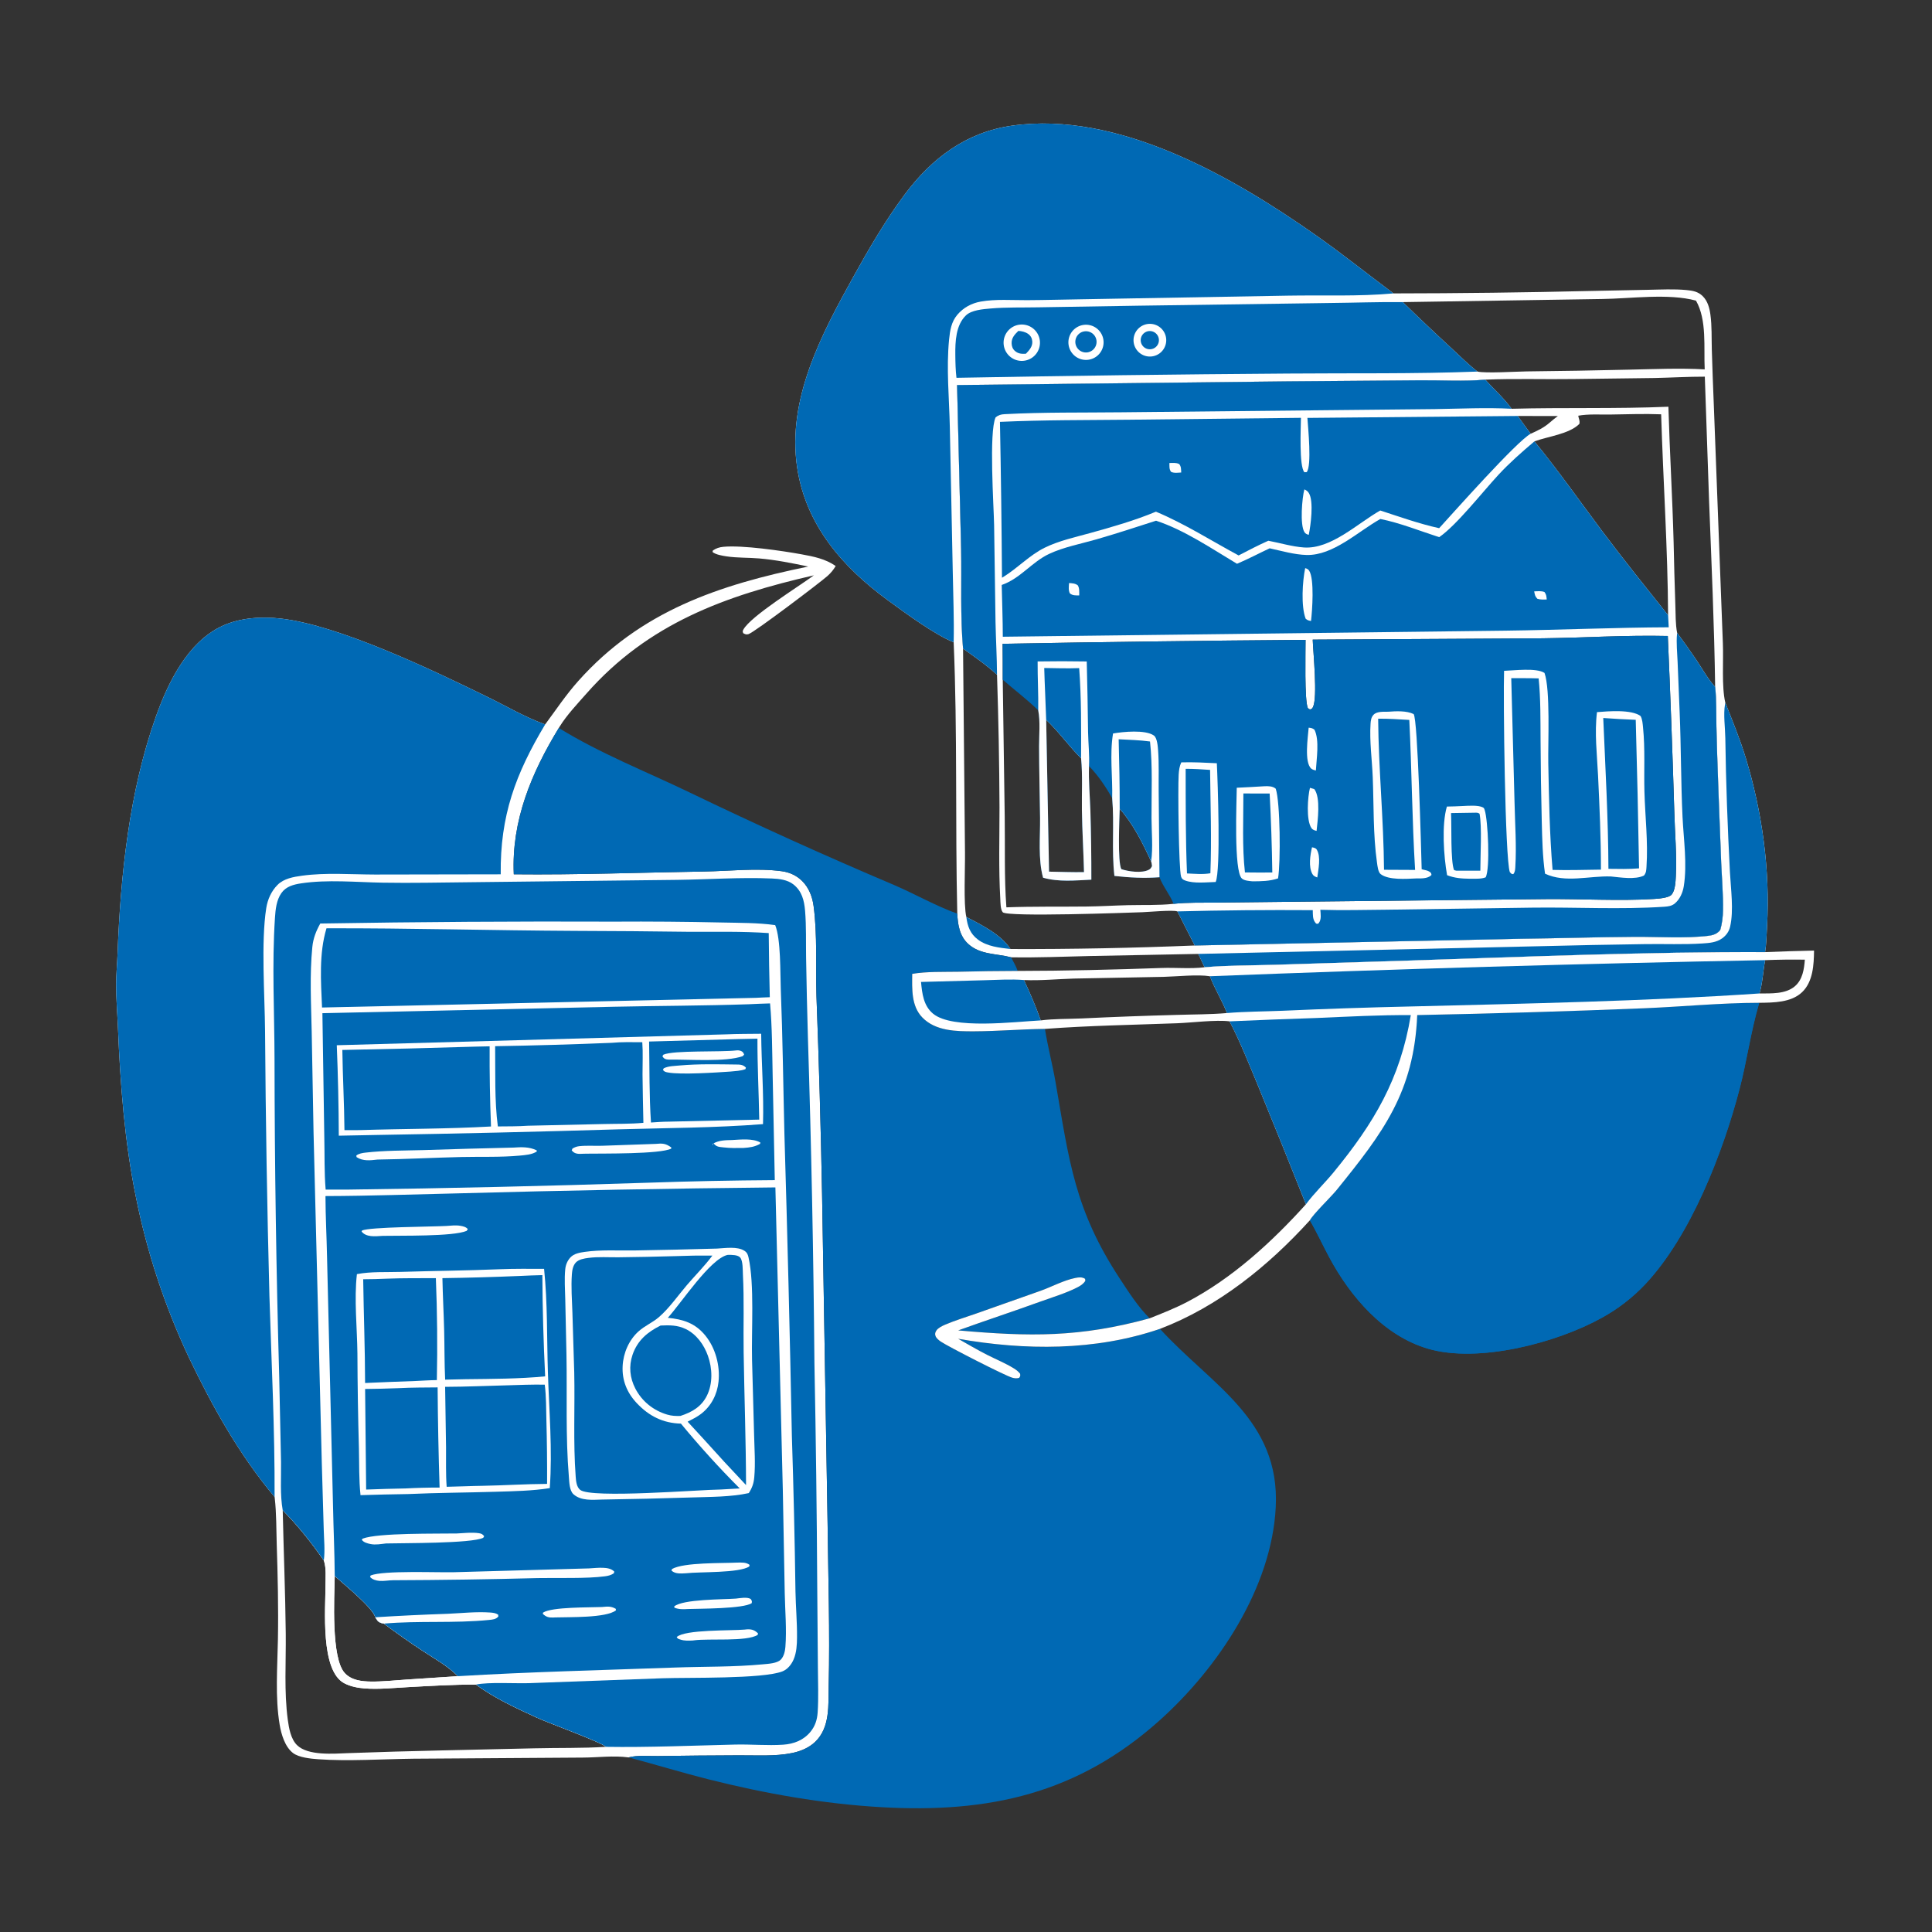
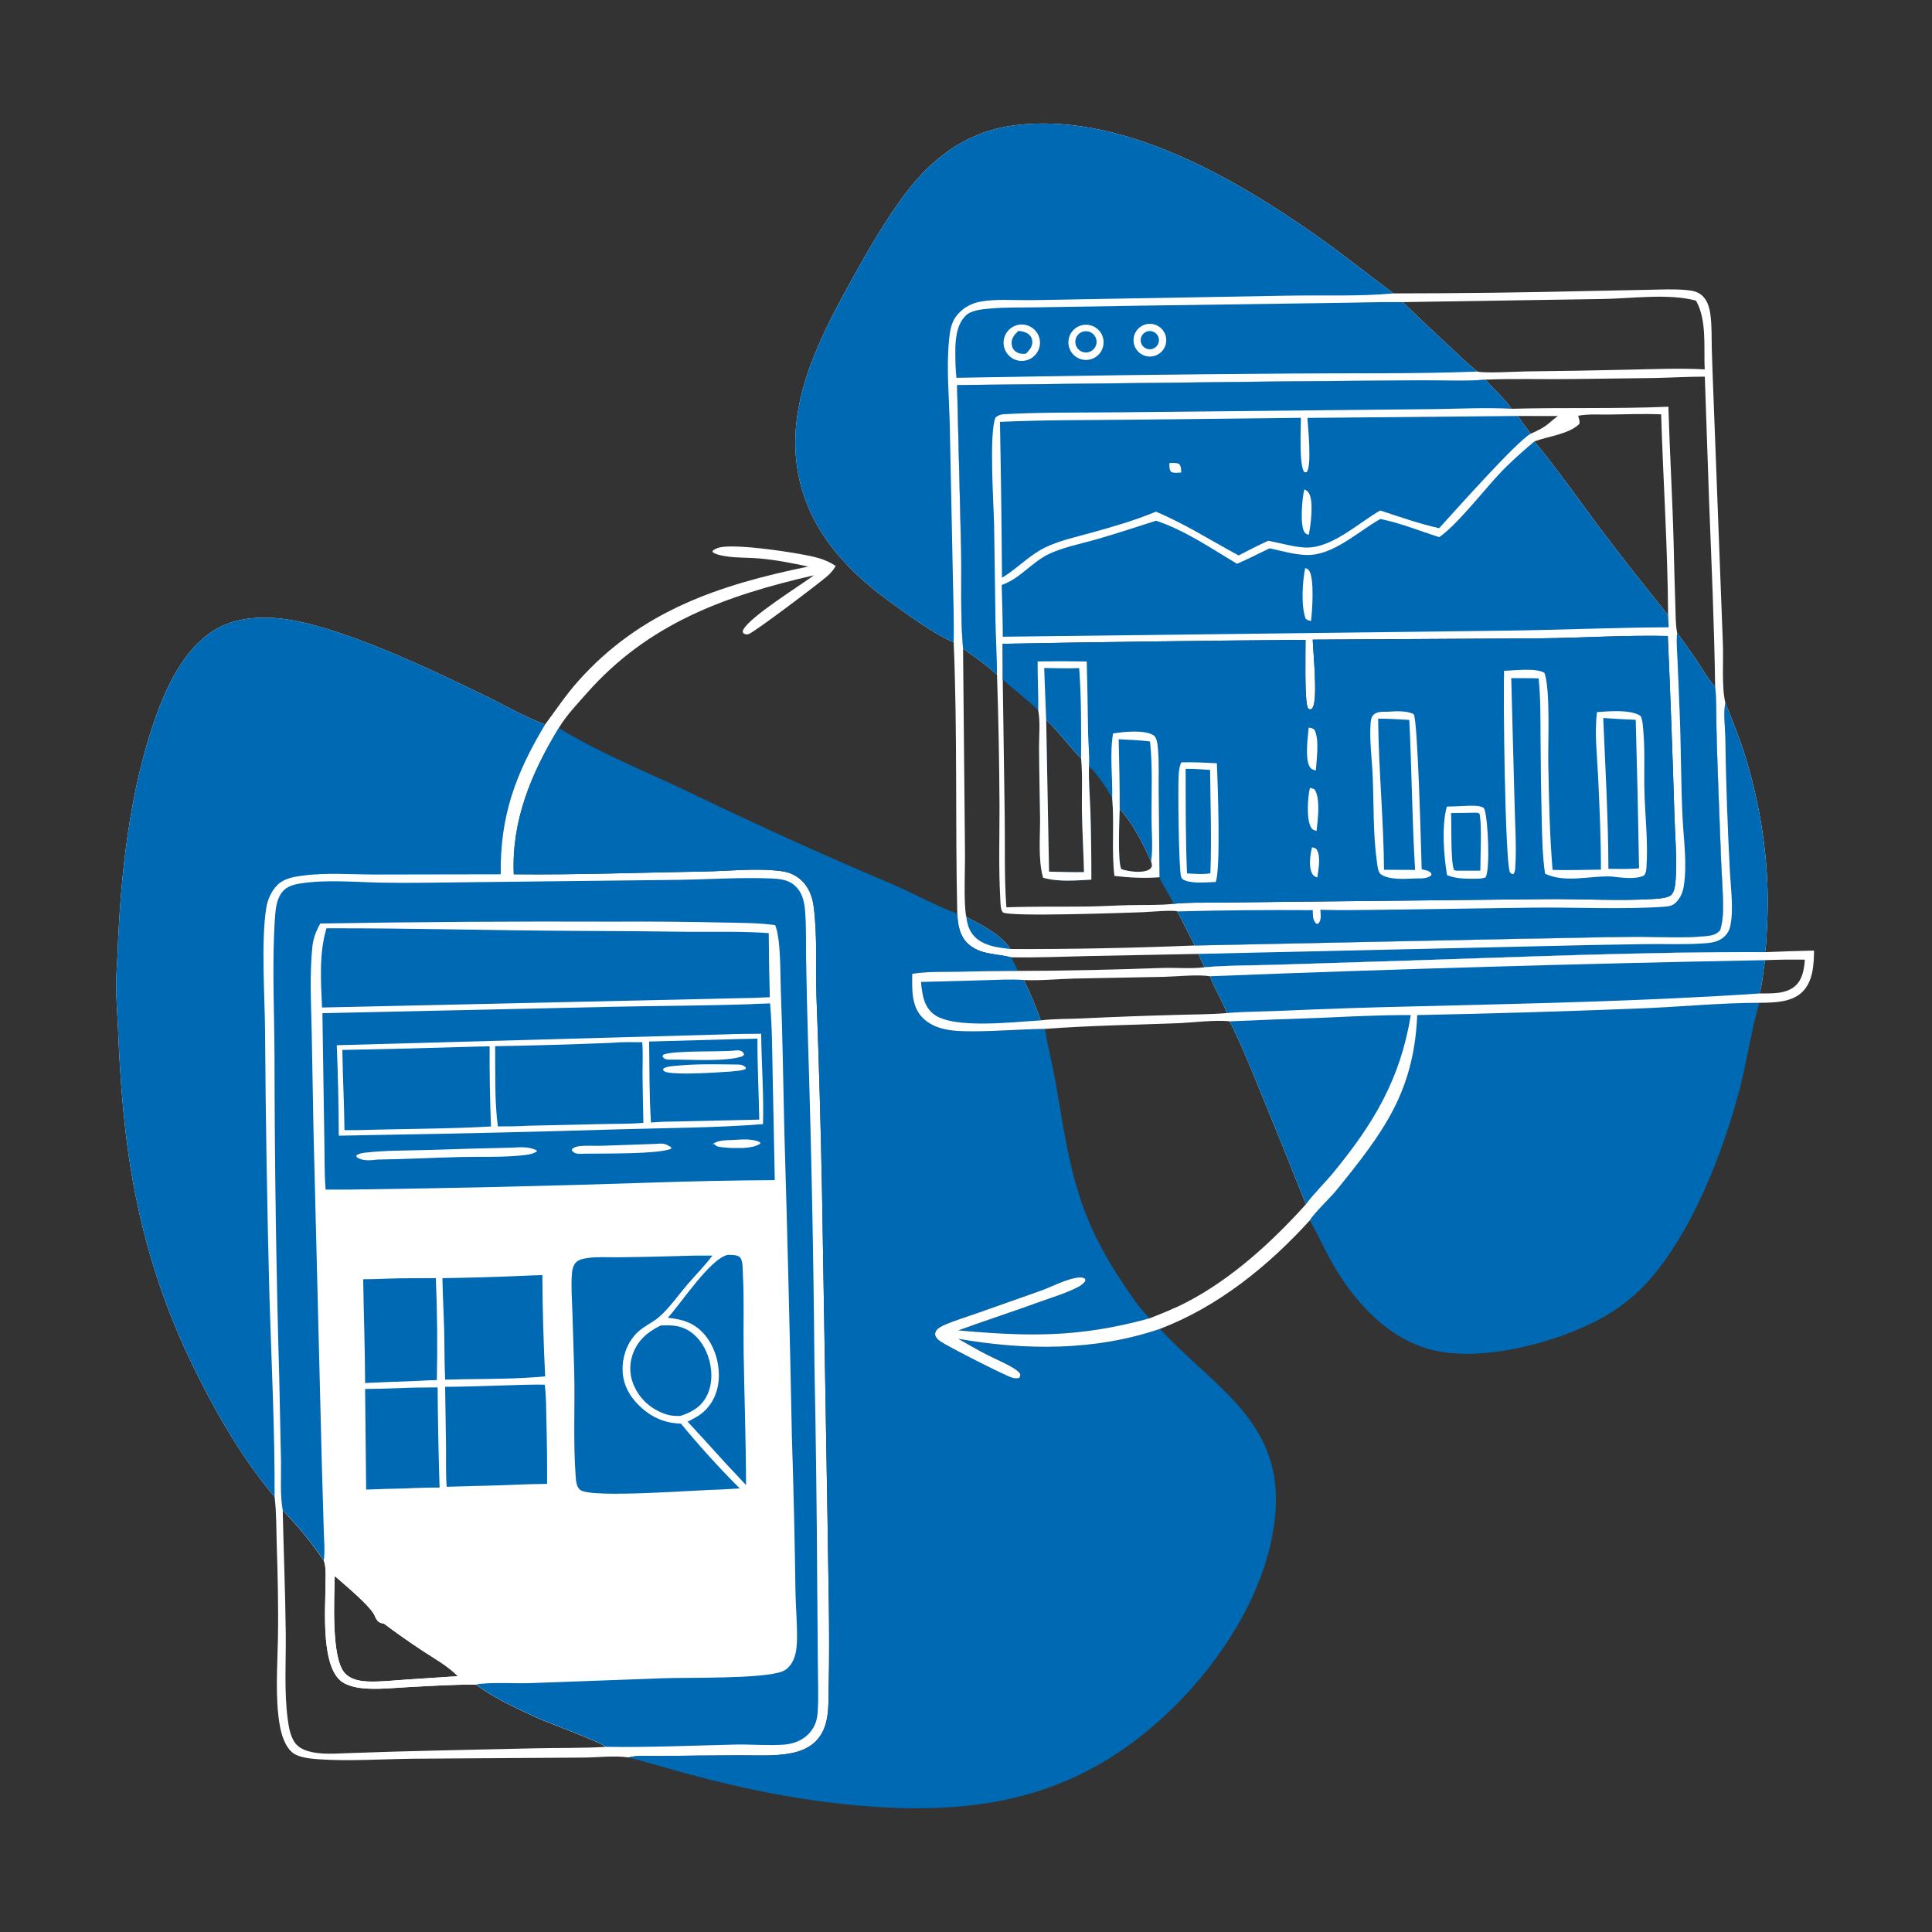
<svg xmlns="http://www.w3.org/2000/svg" width="1024" height="1024">
  <rect width="100%" height="100%" fill="#333333" stroke="none" />
  <path fill="white" d="M505.468 340.428C495.316 336.329 479.727 324.838 470.623 318.183C446.537 300.578 427.083 278.267 422.511 247.841C417.065 211.604 435.359 177.236 452.343 146.616C460.664 131.614 469.289 116.798 479.558 103.025C493.87 83.828 512.161 70.056 536.296 66.623C592.689 58.603 653.563 93.79 697.795 124.938C711.677 134.713 724.967 145.362 738.577 155.514Q791.067 155.457 843.543 154.207L873.633 153.601C880.308 153.477 887.247 153.106 893.894 153.737C897.207 154.052 900.062 154.555 902.508 156.999C905.115 159.604 906.065 163.196 906.55 166.741C907.383 172.834 907.123 179.098 907.294 185.237Q907.749 200.24 908.378 215.236L913.15 340.856C913.551 350.061 912.422 363.813 914.449 372.458C918.316 382.218 922.305 391.904 925.359 401.957C934.008 430.437 938.226 461.142 936.58 490.875C936.328 495.419 936.25 500.152 935.537 504.645Q948.505 504.099 961.482 503.827C961.388 511.307 960.945 520.307 955.18 525.84C949.372 531.415 939.986 531.413 932.447 531.503L932.254 532.14C927.936 546.819 925.88 562.388 921.988 577.251C913.184 610.869 896.156 654.986 871.98 680.706Q869.477 683.355 866.775 685.801Q864.073 688.247 861.188 690.475Q858.304 692.703 855.255 694.7Q852.205 696.696 849.01 698.449C825.24 711.7 783.653 722.679 756.881 714.845C733.419 707.979 715.768 687.336 704.567 666.479C701.063 659.954 697.989 653.19 694.245 646.796C672.2 671.048 645.646 692.568 614.806 704.326C641.968 734.1 678.514 752.317 676.173 798.828C674.026 841.491 645.69 883.984 614.649 911.811C571.19 950.769 524.151 961.107 467.116 957.844C436.25 956.078 405.449 950.626 375.501 943.08C361.32 939.506 347.305 935.187 333.153 931.459C325.167 930.385 316.854 931.527 308.818 931.557L219.214 932.152C203.22 932.348 184.272 933.569 168.669 932.435C164.75 932.15 158.448 931.555 155.286 929.124C151.03 925.852 149.076 919.226 148.222 914.124C145.776 899.52 147.039 883.625 147.306 868.821C147.607 852.077 147.21 835.139 146.67 818.403C146.411 810.35 146.542 802.002 145.614 794.008L145.539 793.401C126.951 771.272 112.522 745.458 100.104 719.475Q95.302 709.276 91.13 698.805Q86.957 688.333 83.429 677.627Q79.901 666.921 77.03 656.021Q74.159 645.12 71.957 634.065C66.013 604.784 63.759 574.728 62.531 544.924C62.211 537.176 61.524 529.349 61.555 521.599C61.577 516.274 62.099 510.969 62.3 505.651C63.879 463.831 68.514 419.469 82.611 379.847C89.019 361.837 99.447 340.316 117.74 331.79C127.26 327.352 138.737 326.692 149.043 327.882C179.993 331.458 229.459 355.261 258.599 369.488C268.358 374.253 278.235 380.09 288.435 383.761L288.96 383.945C294.727 376.173 299.998 368.237 306.462 360.988C339.588 323.839 381.03 310.005 428.39 300.281C419.73 298.465 411.208 296.741 402.377 295.982C396.682 295.491 390.765 295.739 385.129 294.893C382.912 294.56 379.407 293.999 377.661 292.586L377.801 291.798C379.555 290.582 381.258 290.028 383.393 289.823C393.431 288.857 414.532 291.917 424.877 293.806C431.301 294.98 437.467 296.206 442.93 299.989C441.703 302.09 440.349 303.716 438.533 305.324C434.543 308.857 399.942 335.07 396.757 336.087C395.541 336.475 394.927 336.134 393.909 335.598C393.655 334.615 393.467 334.681 393.993 333.708C397.843 326.582 423.456 310.818 431.374 304.933C384.444 315.702 343.575 330.427 310.851 367.588C306.097 372.987 300.486 378.886 296.705 384.98C296.528 385.264 296.358 385.552 296.184 385.839C317.926 399.302 342.272 408.822 365.288 419.911Q418.96 445.801 473.829 469.049C485.046 473.886 495.914 480.131 507.377 484.259C506.263 436.359 507.503 388.3 505.468 340.428ZM507.377 484.259C495.914 480.131 485.046 473.886 473.829 469.049Q418.96 445.801 365.288 419.911C342.272 408.822 317.926 399.302 296.184 385.839C281.688 409.627 271.039 434.936 272.324 463.387C305.939 463.748 339.731 462.445 373.355 461.915C386.781 461.703 401.032 459.948 414.34 461.754C418.494 462.317 422.272 464.036 425.231 467.017C428.756 470.568 430.558 475.25 431.22 480.15C433.275 495.354 432.28 512.467 432.739 527.92Q434.717 580.221 435.706 632.55L438.656 808.28C438.976 836.626 439.889 864.968 439.225 893.319C438.986 903.515 440.116 915.528 432.044 923.238C428.746 926.388 424.333 928.213 419.914 929.128C410.866 931 400.771 930.304 391.541 930.36Q370.136 930.428 348.733 930.741C344.044 930.824 337.593 930.201 333.153 931.459C347.305 935.187 361.32 939.506 375.501 943.08C405.449 950.626 436.25 956.078 467.116 957.844C524.151 961.107 571.19 950.769 614.649 911.811C645.69 883.984 674.026 841.491 676.173 798.828C678.514 752.317 641.968 734.1 614.806 704.326C645.646 692.568 672.2 671.048 694.245 646.796C697.989 653.19 701.063 659.954 704.567 666.479C715.768 687.336 733.419 707.979 756.881 714.845C783.653 722.679 825.24 711.7 849.01 698.449Q852.206 696.696 855.255 694.7Q858.304 692.703 861.188 690.475Q864.073 688.247 866.775 685.801Q869.477 683.355 871.98 680.706C896.156 654.986 913.184 610.869 921.988 577.251C925.88 562.388 927.936 546.819 932.254 532.14L932.447 531.503C939.986 531.413 949.372 531.415 955.18 525.84C960.945 520.307 961.388 511.307 961.482 503.827Q948.505 504.099 935.537 504.645C936.25 500.152 936.328 495.419 936.58 490.875C938.226 461.142 934.008 430.437 925.359 401.957C922.305 391.904 918.316 382.218 914.449 372.458C912.422 363.813 913.551 350.061 913.15 340.856L908.378 215.236Q907.749 200.24 907.294 185.237C907.123 179.098 907.383 172.834 906.55 166.741C906.065 163.196 905.115 159.604 902.508 156.999C900.062 154.555 897.207 154.052 893.894 153.737C887.247 153.106 880.308 153.477 873.633 153.601L843.543 154.207Q791.067 155.456 738.577 155.514C724.967 145.362 711.677 134.713 697.795 124.938C653.563 93.79 592.689 58.603 536.296 66.623C512.161 70.056 493.87 83.828 479.558 103.025C469.289 116.798 460.664 131.614 452.343 146.616C435.359 177.236 417.065 211.604 422.511 247.841C427.083 278.267 446.537 300.578 470.623 318.183C479.727 324.838 495.316 336.329 505.468 340.428C507.503 388.3 506.263 436.359 507.377 484.259ZM149.846 800.464C150.328 822.258 151.222 844.055 151.458 865.851C151.622 880.924 150.524 896.563 152.536 911.519C153.133 915.955 154.129 921.716 157.427 924.954C163.24 930.659 176.733 929.487 184.325 929.201C217.272 927.961 250.301 927.46 283.27 926.644C295.88 926.332 308.55 926.647 321.142 925.865C318.995 923.486 290.797 913.269 284.441 910.343C273.732 905.414 261.776 899.946 252.332 892.855C240.156 892.84 227.969 893.572 215.815 894.244C208.389 894.655 200.716 895.462 193.297 894.905C189.621 894.629 185.776 893.888 182.493 892.167C169.717 885.469 172.507 852.831 172.523 840.084C172.528 836.067 172.96 831.342 171.769 827.479C171.728 827.347 171.68 827.217 171.636 827.086C165.325 817.905 157.713 808.389 149.846 800.464ZM177.415 835.327C177.201 846.722 175.418 878.846 182.737 886.763C186.287 890.603 191.718 891.211 196.666 891.262C202.895 891.326 209.236 890.629 215.449 890.205L242.662 888.416C237.467 883.006 229.908 878.916 223.689 874.767Q213.368 867.959 203.477 860.54C203.212 860.489 202.945 860.446 202.682 860.385C200.398 859.854 200.05 859.009 198.918 857.186C197.567 852.008 181.761 839.253 177.415 835.327Z" />
  <path fill="white" d="M505.468 340.428C495.316 336.329 479.727 324.838 470.623 318.183C446.537 300.578 427.083 278.267 422.511 247.841C417.065 211.604 435.359 177.236 452.343 146.616C460.664 131.614 469.289 116.798 479.558 103.025C493.87 83.828 512.161 70.056 536.296 66.623C592.689 58.603 653.563 93.79 697.795 124.938C711.677 134.713 724.967 145.362 738.577 155.514Q791.067 155.457 843.543 154.207L873.633 153.601C880.308 153.477 887.247 153.106 893.894 153.737C897.207 154.052 900.062 154.555 902.508 156.999C905.115 159.604 906.065 163.196 906.55 166.741C907.383 172.834 907.123 179.098 907.294 185.237Q907.749 200.24 908.378 215.236L913.15 340.856C913.551 350.061 912.422 363.813 914.449 372.458C918.316 382.218 922.305 391.904 925.359 401.957C934.008 430.437 938.226 461.142 936.58 490.875C936.328 495.419 936.25 500.152 935.537 504.645C872.381 504.427 809.271 507.111 746.157 509.139L675.568 511.353C663.297 511.736 650.681 511.599 638.458 512.675L635.102 505.592L577.675 506.714C563.726 507.033 549.852 507.633 535.89 507.393C528.158 505.347 519.601 506.121 513.224 500.353C508.602 496.172 507.647 490.149 507.377 484.259C506.263 436.359 507.503 388.3 505.468 340.428ZM510.439 343.77L511.464 451.883C511.584 459.964 510.627 479.368 512.172 486.003C520.122 490.188 530.524 495.243 535.56 503C568.008 503.125 600.821 502.455 633.245 501.131L807.69 497.529C827.262 497.3 846.836 496.661 866.406 496.536C879.083 496.455 892.712 497.459 905.279 496.011C907.947 495.703 910.03 495.047 911.758 492.937C912.768 489.472 913.188 485.938 913.24 482.333C913.358 474.06 912.628 465.641 912.267 457.371L910.684 415.646C910.325 405.412 909.948 395.171 909.737 384.933C909.594 378.013 909.837 370.969 909.066 364.092C908.615 331.42 907.124 298.696 905.868 266.042L903.588 199.641C894.707 199.625 885.802 200.166 876.921 200.353L834.215 200.892C818.579 201.129 802.835 200.567 787.22 201.222C775.941 202.25 764.168 201.476 752.812 201.569L682.975 202.125L507.263 204.086L509.411 291.209C509.724 308.731 508.92 326.294 510.439 343.77ZM898.902 159.338C884.236 155.355 864.332 158.303 848.993 158.479L743.524 160.124Q756.091 172.388 769.003 184.288C773.585 188.521 778.167 193.111 783.09 196.943C787.599 197.934 803.582 196.922 809.045 196.855Q836.312 196.57 863.573 195.924C876.823 195.645 890.295 195.046 903.529 195.777C902.963 184.327 904.804 169.631 898.902 159.338Z" />
  <path fill="#0069B4" d="M505.468 340.428C495.316 336.329 479.727 324.838 470.623 318.183C446.537 300.578 427.083 278.267 422.511 247.841C417.065 211.604 435.359 177.236 452.343 146.616C460.664 131.614 469.289 116.798 479.558 103.025C493.87 83.828 512.161 70.056 536.296 66.623C592.689 58.603 653.563 93.79 697.795 124.938C711.677 134.713 724.967 145.362 738.577 155.514C719.988 157.204 701.123 156.366 682.466 156.701L574.037 158.609C564.16 158.753 554.295 159.044 544.416 159.093C536.35 159.134 527.773 158.439 519.822 159.84C514.968 160.695 510.595 163.043 507.393 166.84C504.186 170.642 503.508 175.208 503.033 179.995C501.517 195.267 503.1 211.014 503.428 226.337L504.992 303.456C505.191 315.723 505.748 328.169 505.468 340.428Z" />
  <path fill="#0069B4" d="M914.449 372.458C918.316 382.218 922.305 391.904 925.359 401.957C934.008 430.437 938.226 461.142 936.58 490.875C936.328 495.419 936.25 500.152 935.537 504.645C872.381 504.427 809.271 507.111 746.157 509.139L675.568 511.353C663.297 511.736 650.681 511.599 638.458 512.675L635.102 505.592L814.872 501.538Q843.573 500.792 872.281 500.39C882.256 500.257 892.457 500.696 902.394 500.048C906.046 499.81 909.728 499.537 912.797 497.33C914.902 495.817 916.409 493.721 916.996 491.182C919.007 482.488 917.356 471.116 916.895 462.212C915.675 438.644 914.77 414.847 914.455 391.253C914.381 385.77 913.365 378.759 914.273 373.407C914.326 373.089 914.39 372.774 914.449 372.458Z" />
  <path fill="white" d="M507.263 204.086L682.975 202.125L752.812 201.569C764.168 201.476 775.941 202.25 787.22 201.222C791.751 206.261 797.288 211.182 801.195 216.656C828.859 215.917 856.636 216.751 884.287 215.571C884.971 239.429 886.404 263.274 887.046 287.143Q887.393 304.009 887.972 320.868C888.167 325.593 887.982 330.792 888.92 335.425Q894.211 342.544 899.182 349.89C902.305 354.584 905.267 359.942 909.066 364.092C909.837 370.969 909.594 378.013 909.737 384.933C909.948 395.171 910.325 405.412 910.684 415.646L912.267 457.371C912.628 465.641 913.358 474.06 913.24 482.333C913.188 485.938 912.768 489.472 911.758 492.937C910.03 495.047 907.947 495.703 905.279 496.011C892.712 497.459 879.083 496.455 866.406 496.536C846.836 496.661 827.262 497.3 807.69 497.529L633.245 501.131L624.028 483.059C621.574 482.196 608.809 483.377 605.501 483.491C598.807 483.723 533.802 486.135 531.48 483.507C530.215 482.076 530.28 478.294 530.173 476.429C529.251 460.252 529.776 444.028 529.758 427.846Q529.609 392.738 528.439 357.65C522.928 352.513 516.557 348.154 510.439 343.77C508.92 326.294 509.724 308.731 509.411 291.209L507.263 204.086ZM531.41 341.224C531.496 347.573 531.46 353.927 531.474 360.276L532.52 432.751C532.753 448.739 532.214 464.97 533.408 480.907C547.557 480.378 561.716 480.636 575.869 480.477C583.144 480.395 590.413 479.944 597.686 479.764C605.704 479.565 614.049 479.919 622.011 479.049C629.626 478.211 637.543 478.492 645.208 478.396L685.295 477.951L819.311 476.542C837.684 476.369 858.39 477.595 876.443 476.479C878.78 476.335 884.476 475.973 886.01 474.146C887.918 471.876 888.084 467.213 888.23 464.308C888.803 452.926 887.67 441.11 887.396 429.687Q886.002 383.376 883.973 337.089C861.837 336.571 839.707 338.028 817.578 338.312L695.77 339.015C696.021 346.011 698.435 369.543 695.916 374.731C695.447 375.698 695.252 375.72 694.297 376.04L693.197 375.344C691.323 371.269 691.992 345.615 691.961 339.144Q611.68 339.746 531.41 341.224ZM884.123 326.042C883.945 291.033 881.508 254.714 880.442 219.592C871.459 219.228 862.309 219.593 853.316 219.715C847.912 219.788 841.793 219.352 836.501 220.338C836.755 222.082 837.506 222.927 837.088 224.695C831.575 230.122 820.453 231.284 813.27 233.936C825.9 249.343 837.383 265.752 849.332 281.695C860.631 296.771 872.373 311.337 884.123 326.042ZM811.278 229.901C814.993 228.241 818.329 226.672 821.416 223.958C822.804 222.738 824.213 221.626 825.684 220.509L804.418 220.475L811.278 229.901Z" />
  <path fill="#0069B4" d="M888.92 335.425Q894.211 342.544 899.182 349.89C902.305 354.584 905.267 359.942 909.066 364.092C909.837 370.969 909.594 378.013 909.737 384.933C909.948 395.171 910.325 405.412 910.684 415.646L912.267 457.371C912.628 465.641 913.358 474.06 913.24 482.333C913.188 485.938 912.768 489.472 911.758 492.937C910.03 495.047 907.947 495.703 905.279 496.011C892.712 497.459 879.083 496.455 866.406 496.536C846.836 496.661 827.262 497.3 807.69 497.529L633.245 501.131L624.028 483.059Q659.908 482.15 695.799 482.404C695.86 484.665 695.648 487.105 697.124 488.976C697.738 489.755 697.494 489.518 698.557 489.634C698.689 489.504 698.836 489.387 698.954 489.243C700.486 487.38 699.958 484.443 699.801 482.206C711.551 482.579 723.306 482.252 735.058 482.16L811.74 481.077C835.058 480.756 858.852 482.146 882.088 480.592C884.167 480.453 886.069 480.214 887.711 478.835C890.359 476.61 891.88 473.164 892.425 469.81C894.332 458.084 892.345 444.884 891.778 433.007C890.899 414.591 891.023 396.105 890.256 377.681L889.166 350.84C888.973 345.96 888.39 340.782 888.865 335.918C888.881 335.753 888.901 335.589 888.92 335.425Z" />
  <path fill="#0069B4" d="M507.263 204.086L682.975 202.125L752.812 201.569C764.168 201.476 775.941 202.25 787.22 201.222C791.751 206.261 797.288 211.182 801.195 216.656C787.739 215.946 773.974 216.627 760.496 216.834L697.416 217.47L594.47 218.522C573.912 218.755 553.009 218.418 532.491 219.516C530.551 219.62 529.194 219.976 527.695 221.21C524.085 229.014 526.717 268.24 526.901 278.323L527.643 329.649C527.832 338.983 528.397 348.315 528.439 357.65C522.928 352.513 516.557 348.154 510.439 343.77C508.92 326.294 509.724 308.731 509.411 291.209L507.263 204.086Z" />
  <path fill="#0069B4" d="M695.77 339.015L817.578 338.312C839.707 338.028 861.837 336.571 883.973 337.089Q886.002 383.376 887.396 429.687C887.67 441.11 888.803 452.926 888.23 464.308C888.084 467.213 887.918 471.876 886.01 474.146C884.476 475.973 878.78 476.335 876.443 476.479C858.39 477.595 837.684 476.369 819.311 476.542L685.295 477.951L645.208 478.396C637.543 478.492 629.626 478.211 622.011 479.049C620.045 474.066 616.433 469.969 614.555 464.955C606.424 465.58 598.749 465.161 590.66 464.266C589.078 450.447 590.683 436.788 589.48 423.053C586.093 417.018 582.056 411.017 577.203 406.066C576.926 413.933 577.664 422.015 577.938 429.89Q578.475 448.062 578.438 466.241C569.946 466.642 561.11 467.574 552.845 465.198C550.136 455.317 551.368 443.724 551.258 433.503C551.122 420.86 550.746 408.222 550.732 395.578C550.725 389.48 551.433 382.48 550.284 376.512C544.441 370.742 537.679 365.686 531.474 360.276C531.46 353.927 531.496 347.573 531.41 341.224Q611.68 339.746 691.961 339.144C691.992 345.615 691.323 371.269 693.197 375.344L694.297 376.04C695.252 375.72 695.447 375.698 695.916 374.731C698.435 369.543 696.021 346.011 695.77 339.015ZM556.017 461.992C562.18 462.104 568.383 462.354 574.544 462.248C574.275 451.285 573.59 440.34 573.435 429.374C573.307 420.334 573.865 410.855 572.998 401.888C566.501 395.437 561.148 387.734 554.497 381.519L556.017 461.992ZM610.125 456.588C605.862 447.171 600.416 436.378 593.459 428.661C593.318 434.248 592.278 456.824 594.327 460.666C598.135 461.945 605.126 462.907 608.78 461.055C609.86 460.508 610.014 460.087 610.578 459.066C610.477 458.195 610.43 457.415 610.125 456.588Z" />
  <path fill="white" d="M549.963 350.576Q562.981 350.361 575.998 350.589Q576.487 369.293 576.699 388.002C576.821 393.937 577.487 400.165 577.203 406.066C576.926 413.933 577.664 422.015 577.938 429.89Q578.475 448.062 578.438 466.241C569.946 466.642 561.11 467.574 552.845 465.198C550.136 455.317 551.368 443.724 551.258 433.503C551.122 420.86 550.746 408.222 550.732 395.578C550.725 389.48 551.433 382.48 550.284 376.512C550.426 367.86 549.905 359.224 549.963 350.576ZM556.017 461.992C562.18 462.104 568.383 462.354 574.544 462.248C574.275 451.285 573.59 440.34 573.435 429.374C573.307 420.334 573.865 410.855 572.998 401.888C566.501 395.437 561.148 387.734 554.497 381.519L556.017 461.992Z" />
  <path fill="#0069B4" d="M553.466 354.049C559.638 354.151 565.82 354.344 571.991 354.116C573.164 369.861 573.034 386.1 572.998 401.888C566.501 395.437 561.148 387.734 554.497 381.519C554.209 372.362 553.712 363.202 553.466 354.049Z" />
  <path fill="white" d="M589.931 388.763C595.156 387.836 607.021 386.649 611.563 389.827C613.39 391.106 613.673 395.807 613.831 397.962C614.347 405.017 614.039 412.243 614.122 419.317L614.555 464.955C606.424 465.58 598.749 465.161 590.66 464.266C589.078 450.447 590.683 436.788 589.48 423.053C589.771 411.788 588.09 399.89 589.931 388.763ZM610.125 456.588C605.862 447.171 600.416 436.378 593.459 428.661C593.318 434.248 592.278 456.824 594.327 460.666C598.135 461.945 605.126 462.907 608.78 461.055C609.86 460.508 610.014 460.087 610.578 459.066C610.477 458.195 610.43 457.415 610.125 456.588Z" />
  <path fill="#0069B4" d="M592.914 391.823C598.446 392.122 604.042 392.259 609.535 393.005C610.983 406.306 610.269 420.329 610.328 433.714C610.361 441.045 611.176 449.362 610.125 456.588C605.862 447.171 600.416 436.378 593.459 428.661C593.494 416.367 593.228 404.113 592.914 391.823Z" />
  <path fill="white" d="M797.19 355.554C802.438 355.398 814.323 353.83 818.617 356.675C821.796 365.552 820.412 393.732 820.622 404.568C820.988 423.383 821.323 442.309 822.898 461.066C831.42 461.32 840.008 461.011 848.535 460.917C848.534 444.328 847.8 427.666 847.005 411.097C846.472 400.02 845.063 388.472 846.44 377.446C852.372 376.967 864.621 375.919 869.534 379.508C870.53 381.244 870.652 383.726 870.852 385.703C871.988 396.891 871.277 408.292 871.583 419.519C871.943 432.72 873.559 446.171 872.678 459.362C872.552 461.251 872.552 462.557 871.337 464.056C866.535 466.369 858.944 465.033 853.83 464.551C842.26 464.131 829.717 468.169 818.896 463.066C817.585 453.914 817.399 444.632 817.166 435.403Q816.639 413.896 816.529 392.382C816.443 381.516 816.616 370.372 815.513 359.558C810.681 359.403 805.829 359.462 800.993 359.434L802.731 425.093C802.975 436.425 803.848 448.312 803.146 459.58C803.06 460.95 803.01 462.268 802.048 463.325C800.945 463.262 800.986 462.982 800.239 462.232C797.686 454.968 796.708 369.727 797.19 355.554Z" />
  <path fill="#0069B4" d="M849.752 380.556Q858.354 381.184 866.973 381.516Q868.076 420.876 868.735 460.247C863.331 460.715 857.92 460.564 852.503 460.499C852.405 433.884 850.873 407.152 849.752 380.556Z" />
  <path fill="white" d="M735.862 377.226C739.887 376.911 745.584 376.637 749.258 378.47C751.467 381.084 753.194 449.7 753.514 460.699C753.853 460.789 754.19 460.887 754.53 460.973C755.545 461.229 756.632 461.37 757.523 461.953C758.454 462.562 758.515 462.585 758.721 463.705C758.594 463.837 758.481 463.986 758.339 464.102C756.263 465.802 753.022 465.571 750.489 465.591C745.353 465.81 736.018 466.567 731.776 463.294C730.399 462.232 730.079 458.905 729.828 457.142C727.721 442.36 728.184 426.847 727.581 411.914C727.202 402.516 725.809 392.907 726.425 383.514C726.538 381.805 726.778 380.141 728.006 378.841C729.813 376.928 733.433 377.295 735.862 377.226Z" />
  <path fill="#0069B4" d="M730.45 380.93C735.955 380.846 741.468 381.269 746.963 381.578C748.272 408.06 748.421 434.608 750.033 461.075L733.559 460.996C733.349 434.3 730.667 407.648 730.45 380.93Z" />
  <path fill="white" d="M626.093 404.075C632.396 403.879 638.658 404.224 644.951 404.535C645.427 414.218 647.084 461.399 644.333 467.472C639.407 467.603 632.835 468.404 628.197 466.698C627.058 466.279 626.349 465.836 625.99 464.63C624.756 460.487 624.262 417.866 624.718 410.603C624.864 408.294 625.126 406.208 626.093 404.075Z" />
  <path fill="#0069B4" d="M628.425 407.494C632.747 407.448 637.057 407.785 641.367 408.065C641.557 426.284 642.225 444.648 641.529 462.846C637.525 463.554 633.185 463.117 629.134 462.942C628.355 444.456 628.455 425.994 628.425 407.494Z" />
-   <path fill="white" d="M670.168 416.726C672.198 416.647 674.565 416.621 676.163 418.032C678.567 425.067 678.825 457.028 677.397 465.562C672.872 467.078 668.596 467.087 663.883 467.121C662.204 466.947 659.563 466.818 658.226 465.633C653.851 461.755 655.451 424.713 655.508 417.522C660.392 417.342 665.287 416.993 670.168 416.726Z" />
  <path fill="#0069B4" d="M659.019 420.558L672.944 420.579Q674.043 441.495 674.351 462.438C669.522 462.533 664.675 462.425 659.845 462.404C658.319 448.778 659.046 434.271 659.019 420.558Z" />
  <path fill="white" d="M775.242 427.213C778.102 427.084 783.455 426.628 785.99 427.949C786.625 428.279 786.719 428.739 786.928 429.376C788.666 434.663 789.895 460.462 787.43 464.998C784.94 466.011 781.553 465.675 778.875 465.745C774.6 465.681 771.014 465.424 766.985 463.871C765.205 453.997 764.043 436.966 766.885 427.495C769.665 427.495 772.463 427.32 775.242 427.213Z" />
  <path fill="#0069B4" d="M781.571 430.752C782.651 430.732 783.276 430.654 784.187 431.284C785.521 437.93 784.599 453.914 784.61 461.488L771.875 461.486L770.693 461.174C768.755 456.645 769.442 437.34 769.072 430.947L781.571 430.752Z" />
  <path fill="white" d="M693.62 385.682C694.963 385.848 695.611 385.898 696.702 386.78C699.445 392.294 697.757 402.352 697.437 408.382C696.612 408.16 695.644 407.964 694.983 407.377C691.16 403.985 693.263 390.521 693.62 385.682Z" />
  <path fill="white" d="M694.307 417.573C695.082 417.759 695.845 418.016 696.606 418.247C700.075 422.791 698.383 434.997 697.813 440.386C696.757 440.121 695.759 439.867 695.1 438.913C692.19 434.698 693.126 422.185 694.307 417.573Z" />
  <path fill="white" d="M695.393 449.081C696.348 449.302 697.365 449.416 697.917 450.329C700.214 454.125 698.748 460.891 698.191 465.07C697.037 464.628 696.191 464.347 695.568 463.209C693.449 459.337 694.432 453.216 695.393 449.081Z" />
  <path fill="#0069B4" d="M762.801 284.707C771.918 278.463 785.705 260.846 794.126 251.741C800.083 245.301 806.596 239.604 813.27 233.936C825.9 249.343 837.383 265.752 849.332 281.695C860.631 296.771 872.373 311.337 884.123 326.042L884.458 332.48C855.578 332.593 826.656 333.9 797.766 334.263L531.504 337.483C531.491 328.342 531.128 319.183 530.932 310.043C540.828 306.625 546.884 297.85 556.129 293.542C563.923 289.911 572.887 288.251 581.124 285.873C591.744 282.808 602.22 279.378 612.736 275.985C627.72 280.891 642.162 290.763 655.639 298.814C661.501 296.341 667.188 293.319 672.953 290.615C679.26 291.992 686.031 293.981 692.506 294.151C706.645 294.52 719.767 281.696 731.616 275.073C742.054 277.149 752.662 281.449 762.801 284.707Z" />
  <path fill="white" d="M691.773 301.118C692.659 301.372 693.405 301.701 693.915 302.527C696.707 307.049 695.533 323.525 694.865 329.141C693.484 328.85 693.064 328.817 692.012 327.91C689.477 321.176 690.34 308.066 691.773 301.118Z" />
-   <path fill="white" d="M566.627 309.015C568.336 309.175 569.825 309.16 571.247 310.24C572.219 311.809 572.002 313.795 572.016 315.589C570.165 315.562 568.487 315.733 567.02 314.463C566.211 312.711 566.512 310.888 566.627 309.015Z" />
-   <path fill="white" d="M813.145 313.447C814.956 313.375 816.9 313.112 818.611 313.792C819.659 315.205 819.596 316.012 819.81 317.732C818.073 317.777 816.48 317.905 814.813 317.353C813.517 315.988 813.537 315.254 813.145 313.447Z" />
  <path fill="#0069B4" d="M692.949 221.497L804.418 220.475L811.278 229.901C803.822 233.949 770.182 271.864 762.783 279.951C752.204 277.614 741.858 273.923 731.563 270.573C719.538 277.365 705.466 291.182 691.063 290.17C684.914 289.739 678.327 287.751 672.239 286.602C666.877 288.993 661.693 291.693 656.485 294.396C641.923 286.541 627.97 277.616 612.671 271.2C601.356 275.912 589.692 279.225 577.903 282.502C569.816 284.75 561.227 286.59 553.674 290.313C545.643 294.272 539.418 301.079 531.82 305.762L531.073 306.217Q530.786 264.904 529.996 223.598C552.939 222.549 576.031 222.689 599 222.455L689.528 221.457C689.479 226.743 688.469 247.082 691.345 250.287L692.567 250.244C695.359 246.916 693.312 226.824 692.949 221.497Z" />
  <path fill="white" d="M691.338 259.391C692.366 259.849 693.049 260.288 693.675 261.259C696.449 265.563 694.683 278.655 693.663 283.479C692.766 283.218 691.965 282.93 691.42 282.107C688.86 278.237 690.161 263.653 691.338 259.391Z" />
  <path fill="white" d="M619.815 245.413C621.558 245.379 623.446 245.134 625.022 245.981C626.09 247.293 625.974 248.82 626.073 250.432C624.301 250.538 622.331 250.882 620.698 250.089C619.626 248.727 619.845 247.064 619.815 245.413Z" />
  <path fill="#0069B4" d="M506.946 200.248C506.471 196.268 506.374 192.108 506.338 188.097C506.275 181.083 506.56 172.356 511.979 167.159C514.945 164.314 521.017 163.86 524.987 163.513C533.393 162.776 541.95 163.055 550.385 162.884L603.75 162.018L704.774 160.596C717.678 160.472 730.626 159.989 743.524 160.124Q756.091 172.388 769.003 184.288C773.585 188.521 778.167 193.111 783.09 196.943C749.705 198.235 716.107 197.709 682.692 197.992Q594.812 198.603 506.946 200.248Z" />
  <path fill="white" d="M539.536 172.215Q539.848 172.148 540.164 172.102Q540.479 172.056 540.797 172.03Q541.115 172.005 541.434 172.001Q541.754 171.997 542.072 172.014Q542.391 172.031 542.707 172.069Q543.024 172.107 543.338 172.166Q543.651 172.225 543.96 172.304Q544.269 172.384 544.572 172.483Q544.875 172.583 545.171 172.703Q545.467 172.822 545.754 172.961Q546.042 173.1 546.319 173.257Q546.596 173.415 546.863 173.59Q547.129 173.766 547.383 173.959Q547.638 174.151 547.879 174.361Q548.12 174.57 548.346 174.794Q548.573 175.019 548.784 175.258Q548.995 175.497 549.19 175.75Q549.385 176.002 549.563 176.267Q549.741 176.532 549.901 176.808Q550.061 177.084 550.202 177.37Q550.343 177.656 550.466 177.951Q550.588 178.245 550.69 178.548Q550.792 178.85 550.875 179.158Q550.957 179.466 551.018 179.779Q551.08 180.092 551.121 180.409Q551.161 180.725 551.181 181.044Q551.201 181.362 551.2 181.681Q551.198 182 551.176 182.318Q551.154 182.636 551.11 182.953Q551.067 183.269 551.003 183.581Q550.938 183.894 550.854 184.201Q550.769 184.509 550.664 184.81Q550.559 185.111 550.435 185.405Q550.31 185.699 550.166 185.984Q550.023 186.269 549.86 186.543Q549.698 186.818 549.518 187.081Q549.338 187.345 549.141 187.596Q548.944 187.847 548.731 188.084Q548.518 188.321 548.289 188.544Q548.061 188.767 547.818 188.974Q547.575 189.181 547.32 189.372Q547.064 189.562 546.796 189.736Q546.528 189.909 546.249 190.064Q545.97 190.219 545.682 190.356Q545.394 190.492 545.097 190.609Q544.8 190.727 544.496 190.824Q544.192 190.921 543.883 190.998Q543.573 191.075 543.259 191.131Q543.029 191.172 542.796 191.202Q542.564 191.232 542.331 191.251Q542.098 191.27 541.864 191.277Q541.63 191.285 541.396 191.281Q541.161 191.277 540.928 191.261Q540.694 191.246 540.462 191.219Q540.229 191.193 539.998 191.155Q539.767 191.117 539.538 191.068Q539.309 191.019 539.083 190.959Q538.857 190.899 538.634 190.828Q538.411 190.756 538.192 190.675Q537.972 190.593 537.757 190.501Q537.542 190.408 537.332 190.306Q537.121 190.203 536.916 190.09Q536.711 189.978 536.511 189.855Q536.312 189.732 536.119 189.6Q535.925 189.468 535.739 189.327Q535.552 189.186 535.373 189.035Q535.193 188.885 535.021 188.726Q534.849 188.568 534.685 188.401Q534.521 188.234 534.365 188.059Q534.209 187.884 534.062 187.702Q533.915 187.52 533.777 187.331Q533.639 187.142 533.51 186.947Q533.381 186.751 533.262 186.55Q533.143 186.348 533.033 186.141Q532.924 185.934 532.825 185.722Q532.726 185.51 532.637 185.294Q532.548 185.077 532.47 184.856Q532.392 184.636 532.325 184.411Q532.258 184.187 532.201 183.96Q532.145 183.733 532.1 183.503Q532.055 183.273 532.021 183.042Q531.987 182.81 531.964 182.577Q531.941 182.344 531.93 182.11Q531.918 181.876 531.918 181.642Q531.918 181.408 531.93 181.174Q531.941 180.941 531.964 180.708Q531.986 180.475 532.02 180.243Q532.054 180.011 532.099 179.782Q532.145 179.552 532.201 179.325Q532.257 179.098 532.324 178.873Q532.391 178.649 532.469 178.428Q532.547 178.208 532.636 177.991Q532.725 177.774 532.824 177.562Q532.923 177.35 533.032 177.143Q533.141 176.936 533.26 176.734Q533.38 176.533 533.508 176.337Q533.637 176.142 533.775 175.953Q533.913 175.764 534.06 175.582Q534.208 175.4 534.363 175.225Q534.519 175.05 534.683 174.883Q534.847 174.716 535.019 174.558Q535.191 174.399 535.371 174.249Q535.55 174.098 535.737 173.957Q535.923 173.816 536.117 173.683Q536.31 173.551 536.509 173.429Q536.709 173.306 536.914 173.193Q537.119 173.08 537.329 172.978Q537.54 172.875 537.755 172.783Q537.97 172.69 538.189 172.608Q538.409 172.527 538.632 172.456Q538.855 172.384 539.081 172.324Q539.307 172.264 539.536 172.215Z" />
  <path fill="#0069B4" d="M539.743 175.391C541.493 175.45 543.559 175.966 544.987 177.01C546.314 177.98 547.001 179.272 547.132 180.917C547.353 183.686 545.519 185.643 543.754 187.49C541.561 187.6 539.735 187.559 537.976 186.043C536.731 184.97 536.245 183.634 536.182 182.027C536.066 179.099 537.791 177.302 539.743 175.391Z" />
  <path fill="white" d="M573.401 172.377Q573.703 172.304 574.009 172.251Q574.316 172.198 574.625 172.166Q574.934 172.133 575.245 172.121Q575.555 172.11 575.866 172.119Q576.177 172.128 576.486 172.157Q576.796 172.187 577.102 172.237Q577.409 172.287 577.712 172.358Q578.015 172.428 578.312 172.519Q578.609 172.609 578.9 172.719Q579.191 172.829 579.473 172.959Q579.756 173.088 580.03 173.236Q580.303 173.383 580.566 173.549Q580.829 173.715 581.08 173.898Q581.332 174.08 581.571 174.28Q581.809 174.479 582.034 174.693Q582.259 174.908 582.469 175.137Q582.679 175.366 582.873 175.609Q583.068 175.851 583.246 176.106Q583.423 176.361 583.584 176.628Q583.744 176.894 583.886 177.171Q584.029 177.447 584.152 177.732Q584.276 178.017 584.38 178.31Q584.484 178.603 584.569 178.902Q584.654 179.202 584.718 179.506Q584.783 179.81 584.827 180.118Q584.871 180.425 584.894 180.735Q584.917 181.045 584.92 181.356Q584.923 181.667 584.905 181.977Q584.887 182.288 584.848 182.596Q584.81 182.905 584.751 183.21Q584.692 183.515 584.612 183.816Q584.533 184.116 584.434 184.411Q584.335 184.706 584.216 184.993Q584.098 185.28 583.961 185.559Q583.823 185.838 583.668 186.107Q583.512 186.376 583.339 186.634Q583.166 186.892 582.975 187.138Q582.785 187.384 582.579 187.617Q582.373 187.85 582.152 188.069Q581.931 188.287 581.696 188.49Q581.461 188.694 581.213 188.881Q580.965 189.068 580.705 189.239Q580.445 189.409 580.174 189.562Q579.903 189.714 579.623 189.848Q579.343 189.983 579.054 190.098Q578.765 190.213 578.469 190.309Q578.174 190.405 577.872 190.481Q577.571 190.556 577.265 190.612Q577.044 190.652 576.821 190.682Q576.599 190.711 576.375 190.73Q576.151 190.749 575.926 190.757Q575.702 190.765 575.477 190.762Q575.252 190.759 575.028 190.745Q574.804 190.731 574.58 190.707Q574.357 190.682 574.135 190.647Q573.913 190.612 573.693 190.566Q573.473 190.52 573.256 190.464Q573.038 190.408 572.824 190.341Q572.609 190.274 572.398 190.197Q572.187 190.12 571.98 190.033Q571.773 189.945 571.57 189.848Q571.368 189.751 571.17 189.645Q570.972 189.538 570.78 189.422Q570.587 189.306 570.401 189.181Q570.214 189.056 570.034 188.922Q569.854 188.787 569.68 188.645Q569.506 188.502 569.34 188.352Q569.173 188.201 569.014 188.042Q568.855 187.884 568.704 187.717Q568.552 187.551 568.409 187.378Q568.266 187.205 568.131 187.025Q567.997 186.845 567.871 186.659Q567.745 186.473 567.629 186.281Q567.512 186.089 567.405 185.891Q567.297 185.694 567.2 185.492Q567.102 185.289 567.014 185.082Q566.926 184.876 566.849 184.665Q566.771 184.454 566.703 184.24Q566.636 184.025 566.579 183.808Q566.522 183.591 566.475 183.371Q566.428 183.151 566.393 182.929Q566.357 182.708 566.331 182.484Q566.306 182.261 566.292 182.037Q566.277 181.813 566.274 181.588Q566.27 181.363 566.277 181.139Q566.285 180.914 566.303 180.69Q566.321 180.466 566.349 180.244Q566.378 180.021 566.418 179.8Q566.457 179.578 566.507 179.359Q566.557 179.14 566.618 178.924Q566.679 178.708 566.75 178.495Q566.82 178.281 566.902 178.072Q566.983 177.862 567.074 177.657Q567.165 177.452 567.266 177.251Q567.367 177.05 567.477 176.855Q567.588 176.659 567.708 176.469Q567.827 176.279 567.956 176.095Q568.085 175.911 568.222 175.733Q568.36 175.555 568.506 175.384Q568.652 175.213 568.806 175.05Q568.959 174.886 569.121 174.73Q569.283 174.574 569.452 174.426Q569.621 174.278 569.797 174.138Q569.973 173.999 570.155 173.867Q570.337 173.736 570.526 173.614Q570.714 173.492 570.909 173.379Q571.103 173.266 571.302 173.163Q571.502 173.059 571.706 172.965Q571.91 172.872 572.119 172.788Q572.327 172.704 572.539 172.63Q572.752 172.557 572.967 172.493Q573.183 172.43 573.401 172.377Z" />
  <path fill="#0069B4" d="M574.05 175.771Q574.409 175.67 574.779 175.617Q575.148 175.564 575.522 175.56Q575.895 175.557 576.265 175.602Q576.636 175.648 576.997 175.742Q577.358 175.836 577.704 175.977Q578.049 176.118 578.373 176.304Q578.697 176.489 578.994 176.716Q579.291 176.942 579.555 177.206Q579.819 177.47 580.046 177.766Q580.273 178.062 580.459 178.386Q580.645 178.71 580.786 179.055Q580.928 179.401 581.023 179.762Q581.117 180.123 581.163 180.493Q581.21 180.864 581.207 181.237Q581.203 181.61 581.151 181.98Q581.099 182.35 580.998 182.709Q580.897 183.068 580.75 183.411Q580.603 183.754 580.412 184.075Q580.22 184.395 579.989 184.688Q579.757 184.98 579.488 185.24Q579.22 185.499 578.92 185.721Q578.619 185.942 578.292 186.122Q577.965 186.302 577.617 186.438Q577.27 186.573 576.907 186.661Q576.774 186.693 576.64 186.719Q576.506 186.745 576.371 186.764Q576.235 186.783 576.099 186.796Q575.963 186.809 575.827 186.815Q575.69 186.821 575.554 186.82Q575.417 186.82 575.281 186.813Q575.144 186.806 575.008 186.792Q574.872 186.778 574.737 186.758Q574.602 186.737 574.468 186.71Q574.334 186.684 574.201 186.65Q574.069 186.617 573.938 186.577Q573.807 186.537 573.679 186.491Q573.55 186.445 573.424 186.393Q573.298 186.341 573.174 186.282Q573.051 186.224 572.93 186.16Q572.809 186.096 572.692 186.026Q572.575 185.956 572.461 185.88Q572.347 185.805 572.237 185.724Q572.127 185.642 572.021 185.556Q571.915 185.47 571.813 185.379Q571.712 185.287 571.615 185.191Q571.518 185.095 571.425 184.994Q571.333 184.894 571.246 184.788Q571.158 184.683 571.076 184.574Q570.994 184.465 570.917 184.352Q570.841 184.239 570.769 184.122Q570.698 184.006 570.633 183.886Q570.567 183.766 570.508 183.643Q570.448 183.52 570.395 183.394Q570.341 183.268 570.294 183.14Q570.247 183.012 570.206 182.881Q570.165 182.751 570.13 182.619Q570.095 182.487 570.067 182.353Q570.039 182.219 570.017 182.085Q569.995 181.95 569.98 181.814Q569.965 181.678 569.957 181.542Q569.948 181.405 569.946 181.269Q569.944 181.132 569.949 180.996Q569.954 180.859 569.965 180.723Q569.977 180.587 569.995 180.451Q570.013 180.316 570.037 180.181Q570.062 180.047 570.093 179.914Q570.124 179.781 570.161 179.649Q570.198 179.518 570.242 179.388Q570.286 179.259 570.336 179.132Q570.386 179.005 570.442 178.88Q570.498 178.756 570.56 178.634Q570.622 178.512 570.69 178.393Q570.758 178.275 570.831 178.16Q570.905 178.045 570.984 177.933Q571.063 177.822 571.147 177.714Q571.232 177.607 571.321 177.503Q571.41 177.4 571.505 177.301Q571.599 177.203 571.698 177.109Q571.797 177.014 571.901 176.925Q572.004 176.836 572.112 176.752Q572.22 176.668 572.331 176.589Q572.443 176.51 572.559 176.437Q572.674 176.364 572.793 176.296Q572.911 176.229 573.033 176.167Q573.155 176.105 573.28 176.05Q573.405 175.994 573.532 175.944Q573.659 175.895 573.789 175.851Q573.918 175.808 574.05 175.771Z" />
  <path fill="white" d="M607.918 171.778Q608.2 171.727 608.485 171.695Q608.769 171.663 609.055 171.649Q609.342 171.636 609.628 171.641Q609.915 171.647 610.2 171.671Q610.485 171.696 610.769 171.739Q611.052 171.782 611.332 171.844Q611.611 171.906 611.886 171.986Q612.161 172.067 612.431 172.165Q612.7 172.263 612.962 172.379Q613.224 172.495 613.478 172.627Q613.732 172.76 613.976 172.909Q614.221 173.059 614.455 173.224Q614.689 173.389 614.912 173.569Q615.134 173.749 615.345 173.944Q615.555 174.138 615.752 174.346Q615.949 174.554 616.132 174.775Q616.315 174.996 616.483 175.228Q616.651 175.46 616.803 175.702Q616.955 175.945 617.091 176.197Q617.227 176.45 617.346 176.71Q617.464 176.971 617.566 177.239Q617.667 177.507 617.751 177.781Q617.834 178.055 617.899 178.334Q617.965 178.613 618.011 178.895Q618.058 179.178 618.086 179.463Q618.114 179.748 618.123 180.034Q618.132 180.321 618.122 180.607Q618.112 180.893 618.083 181.178Q618.054 181.463 618.007 181.746Q617.959 182.028 617.893 182.307Q617.827 182.586 617.743 182.86Q617.658 183.133 617.556 183.401Q617.454 183.669 617.334 183.929Q617.214 184.189 617.078 184.441Q616.941 184.693 616.788 184.935Q616.635 185.177 616.467 185.409Q616.298 185.64 616.114 185.86Q615.931 186.08 615.733 186.288Q615.536 186.495 615.325 186.689Q615.114 186.883 614.89 187.062Q614.667 187.242 614.432 187.406Q614.198 187.57 613.953 187.719Q613.708 187.867 613.454 187.999Q613.199 188.131 612.937 188.246Q612.675 188.361 612.405 188.459Q612.136 188.556 611.86 188.635Q611.585 188.715 611.305 188.776Q611.025 188.837 610.742 188.879Q610.534 188.91 610.324 188.931Q610.114 188.952 609.904 188.963Q609.693 188.974 609.483 188.974Q609.272 188.975 609.061 188.965Q608.851 188.956 608.641 188.936Q608.431 188.916 608.223 188.886Q608.014 188.856 607.807 188.815Q607.601 188.775 607.396 188.725Q607.191 188.675 606.989 188.615Q606.787 188.555 606.589 188.485Q606.39 188.415 606.194 188.336Q605.999 188.256 605.808 188.168Q605.617 188.079 605.43 187.981Q605.244 187.883 605.062 187.776Q604.881 187.669 604.705 187.554Q604.528 187.438 604.358 187.314Q604.188 187.19 604.024 187.058Q603.859 186.926 603.702 186.786Q603.544 186.646 603.394 186.498Q603.243 186.351 603.1 186.196Q602.957 186.041 602.822 185.88Q602.686 185.719 602.559 185.551Q602.431 185.383 602.312 185.209Q602.193 185.036 602.082 184.856Q601.971 184.677 601.87 184.492Q601.768 184.308 601.675 184.119Q601.583 183.929 601.499 183.736Q601.416 183.542 601.342 183.345Q601.268 183.147 601.204 182.947Q601.14 182.746 601.086 182.542Q601.031 182.339 600.987 182.133Q600.942 181.927 600.908 181.719Q600.874 181.511 600.849 181.302Q600.825 181.092 600.811 180.882Q600.797 180.672 600.794 180.461Q600.79 180.251 600.796 180.04Q600.803 179.829 600.82 179.619Q600.836 179.409 600.863 179.2Q600.89 178.991 600.927 178.784Q600.964 178.576 601.011 178.371Q601.058 178.166 601.115 177.963Q601.172 177.76 601.239 177.56Q601.306 177.36 601.382 177.164Q601.459 176.967 601.545 176.775Q601.63 176.583 601.726 176.395Q601.821 176.207 601.925 176.023Q602.029 175.84 602.142 175.662Q602.255 175.484 602.376 175.312Q602.498 175.14 602.627 174.974Q602.757 174.808 602.895 174.648Q603.032 174.489 603.177 174.336Q603.322 174.183 603.475 174.038Q603.627 173.892 603.787 173.754Q603.946 173.616 604.112 173.486Q604.278 173.356 604.45 173.235Q604.621 173.113 604.799 172.999Q604.977 172.886 605.16 172.782Q605.343 172.677 605.53 172.582Q605.718 172.486 605.91 172.4Q606.103 172.313 606.299 172.237Q606.495 172.16 606.695 172.093Q606.895 172.025 607.097 171.968Q607.3 171.91 607.505 171.863Q607.711 171.815 607.918 171.778Z" />
  <path fill="#0069B4" d="M607.758 175.758Q607.868 175.718 607.98 175.683Q608.092 175.648 608.206 175.618Q608.319 175.589 608.434 175.565Q608.549 175.541 608.665 175.523Q608.781 175.505 608.897 175.492Q609.014 175.479 609.131 175.472Q609.248 175.465 609.366 175.464Q609.483 175.463 609.6 175.467Q609.717 175.472 609.834 175.482Q609.951 175.492 610.068 175.508Q610.184 175.523 610.299 175.545Q610.414 175.566 610.529 175.593Q610.643 175.62 610.756 175.653Q610.868 175.685 610.979 175.723Q611.09 175.761 611.199 175.804Q611.308 175.848 611.415 175.896Q611.522 175.945 611.626 175.998Q611.731 176.052 611.832 176.111Q611.934 176.169 612.033 176.233Q612.131 176.296 612.227 176.364Q612.322 176.433 612.414 176.505Q612.506 176.578 612.595 176.655Q612.683 176.732 612.768 176.814Q612.852 176.895 612.933 176.981Q613.013 177.066 613.089 177.155Q613.166 177.244 613.237 177.337Q613.309 177.43 613.377 177.526Q613.444 177.622 613.506 177.721Q613.569 177.821 613.626 177.923Q613.684 178.025 613.737 178.13Q613.789 178.235 613.836 178.342Q613.884 178.45 613.926 178.559Q613.968 178.668 614.005 178.78Q614.042 178.891 614.073 179.004Q614.104 179.117 614.13 179.232Q614.156 179.346 614.176 179.462Q614.197 179.577 614.211 179.694Q614.226 179.81 614.235 179.927Q614.244 180.044 614.247 180.161Q614.25 180.279 614.248 180.396Q614.245 180.513 614.237 180.63Q614.229 180.747 614.215 180.864Q614.201 180.98 614.182 181.096Q614.162 181.212 614.137 181.326Q614.112 181.441 614.082 181.554Q614.051 181.668 614.015 181.779Q613.979 181.891 613.938 182.001Q613.896 182.11 613.849 182.218Q613.803 182.326 613.751 182.431Q613.699 182.536 613.642 182.639Q613.585 182.741 613.523 182.841Q613.461 182.941 613.395 183.037Q613.328 183.134 613.257 183.227Q613.186 183.32 613.11 183.41Q613.034 183.5 612.954 183.585Q612.875 183.671 612.791 183.753Q612.706 183.835 612.619 183.913Q612.531 183.991 612.439 184.064Q612.348 184.137 612.253 184.206Q612.158 184.275 612.06 184.339Q611.961 184.403 611.86 184.463Q611.759 184.522 611.655 184.576Q611.551 184.631 611.444 184.68Q611.338 184.729 611.229 184.773Q610.932 184.893 610.622 184.973Q610.313 185.053 609.995 185.091Q609.677 185.129 609.357 185.125Q609.037 185.121 608.721 185.075Q608.404 185.029 608.096 184.941Q607.788 184.853 607.495 184.726Q607.201 184.599 606.927 184.434Q606.653 184.269 606.403 184.069Q606.153 183.869 605.932 183.638Q605.71 183.407 605.521 183.149Q605.332 182.891 605.179 182.61Q605.025 182.329 604.91 182.03Q604.795 181.732 604.721 181.42Q604.646 181.109 604.613 180.791Q604.581 180.473 604.59 180.153Q604.599 179.833 604.651 179.517Q604.703 179.201 604.795 178.895Q604.888 178.589 605.02 178.297Q605.152 178.006 605.322 177.735Q605.491 177.463 605.695 177.217Q605.899 176.97 606.134 176.752Q606.368 176.535 606.63 176.35Q606.891 176.165 607.174 176.017Q607.458 175.868 607.758 175.758Z" />
  <path fill="#0069B4" d="M512.172 486.003C520.122 490.188 530.524 495.243 535.56 503C529.717 502.337 523.224 501.65 518.362 498.026C514.197 494.921 512.804 490.937 512.172 486.003Z" />
  <path fill="#0069B4" d="M296.184 385.839C317.926 399.302 342.272 408.822 365.288 419.911Q418.96 445.801 473.829 469.049C485.046 473.886 495.914 480.131 507.377 484.259C507.647 490.149 508.602 496.172 513.224 500.353C519.601 506.121 528.158 505.347 535.89 507.393C537.084 509.72 538.579 512.126 539.376 514.61C564.765 514.572 590.322 513.945 615.698 513.048C623.202 512.783 631.031 513.588 638.458 512.675C650.681 511.599 663.297 511.736 675.568 511.353L746.157 509.139C809.271 507.111 872.381 504.427 935.537 504.645Q948.505 504.099 961.482 503.827C961.388 511.307 960.945 520.307 955.18 525.84C949.372 531.415 939.986 531.413 932.447 531.503L932.254 532.14C927.936 546.819 925.88 562.388 921.988 577.251C913.184 610.869 896.156 654.986 871.98 680.706Q869.477 683.355 866.775 685.801Q864.073 688.247 861.188 690.475Q858.304 692.703 855.255 694.7Q852.205 696.696 849.01 698.449C825.24 711.7 783.653 722.679 756.881 714.845C733.419 707.979 715.768 687.336 704.567 666.479C701.063 659.954 697.989 653.19 694.245 646.796C672.2 671.048 645.646 692.568 614.806 704.326C641.968 734.1 678.514 752.317 676.173 798.828C674.026 841.491 645.69 883.984 614.649 911.811C571.19 950.769 524.151 961.107 467.116 957.844C436.25 956.078 405.449 950.626 375.501 943.08C361.32 939.506 347.305 935.187 333.153 931.459C337.593 930.201 344.044 930.824 348.733 930.741Q370.136 930.428 391.541 930.36C400.771 930.304 410.866 931 419.914 929.128C424.333 928.213 428.746 926.388 432.044 923.238C440.116 915.528 438.986 903.515 439.225 893.319C439.889 864.968 438.976 836.626 438.656 808.28L435.706 632.55Q434.717 580.221 432.739 527.92C432.28 512.467 433.275 495.354 431.22 480.15C430.558 475.25 428.756 470.568 425.231 467.017C422.272 464.036 418.494 462.317 414.34 461.754C401.032 459.948 386.781 461.703 373.355 461.915C339.731 462.445 305.939 463.748 272.324 463.387C271.039 434.936 281.688 409.627 296.184 385.839ZM609.357 698.728C572.206 708.92 545.867 708.493 507.851 705.143C522.399 699.892 537.103 695.074 551.65 689.796C558.036 687.48 565.023 685.42 571.044 682.322C572.781 681.428 574.19 680.535 575.246 678.872L575.131 677.82C573.57 676.744 571.709 676.987 569.931 677.344C563.656 678.604 557.359 682.091 551.276 684.241L517.48 696.178C511.982 698.13 506.206 699.837 500.858 702.138C499.442 702.747 497.23 703.819 496.342 705.151C495.681 706.144 495.412 706.991 495.853 708.153C496.307 709.347 497.655 710.41 498.675 711.1C502.589 713.748 532.779 729.185 536.527 730.214C537.844 730.576 538.782 730.652 540.134 730.325C540.874 729.325 540.81 729.355 540.685 728.106C539.684 726.843 538.642 726.05 537.268 725.208C532.842 722.496 527.779 720.42 523.139 718.064C517.95 715.43 512.917 712.448 507.847 709.585C543.368 715.789 580.309 716.104 614.806 704.326C645.646 692.568 672.2 671.048 694.245 646.796C695.965 643.53 705.472 634.407 708.527 630.627C732.958 600.395 749.443 578.976 751.161 538.014Q811.14 536.833 871.082 534.415C891.504 533.592 912.015 531.528 932.447 531.503C939.986 531.413 949.372 531.415 955.18 525.84C960.945 520.307 961.388 511.307 961.482 503.827Q948.505 504.099 935.537 504.645C872.381 504.427 809.271 507.111 746.157 509.139L675.568 511.353C663.297 511.736 650.681 511.599 638.458 512.675C631.031 513.588 623.202 512.783 615.698 513.048C590.322 513.945 564.765 514.572 539.376 514.61Q523.531 514.652 507.691 515.049C499.722 515.192 491.353 514.86 483.491 516.168C483.434 524.055 482.905 533.108 488.82 539.248C495.851 546.546 506.906 546.653 516.305 546.617C528.842 546.57 541.32 545.478 553.838 545.336C555.336 554.797 557.815 564.047 559.446 573.477C566.678 615.31 569.516 641.186 593.583 677.783C598.154 684.734 603.393 692.956 609.357 698.728Z" />
  <path fill="#0069B4" d="M751.161 538.014Q811.14 536.833 871.082 534.415C891.504 533.592 912.015 531.528 932.447 531.503L932.254 532.14C927.936 546.819 925.88 562.388 921.988 577.251C913.184 610.869 896.156 654.986 871.98 680.706Q869.477 683.355 866.775 685.801Q864.073 688.247 861.188 690.475Q858.304 692.703 855.255 694.7Q852.205 696.696 849.01 698.449C825.24 711.7 783.653 722.679 756.881 714.845C733.419 707.979 715.768 687.336 704.567 666.479C701.063 659.954 697.989 653.19 694.245 646.796C695.965 643.53 705.472 634.407 708.527 630.627C732.958 600.395 749.443 578.976 751.161 538.014Z" />
  <path fill="white" d="M935.537 504.645Q948.505 504.099 961.482 503.827C961.388 511.307 960.945 520.307 955.18 525.84C949.372 531.415 939.986 531.413 932.447 531.503C912.015 531.528 891.504 533.592 871.082 534.415Q811.14 536.833 751.161 538.014C749.443 578.976 732.958 600.395 708.527 630.627C705.472 634.407 695.965 643.53 694.245 646.796C672.2 671.048 645.646 692.568 614.806 704.326C580.309 716.104 543.368 715.789 507.847 709.585C512.917 712.448 517.95 715.43 523.139 718.064C527.779 720.42 532.842 722.496 537.268 725.208C538.642 726.05 539.684 726.843 540.685 728.106C540.81 729.355 540.874 729.325 540.134 730.325C538.782 730.652 537.844 730.576 536.527 730.214C532.779 729.185 502.589 713.748 498.675 711.1C497.655 710.41 496.307 709.347 495.853 708.153C495.412 706.991 495.681 706.144 496.342 705.151C497.23 703.819 499.442 702.747 500.858 702.138C506.206 699.837 511.982 698.13 517.48 696.178L551.276 684.241C557.359 682.091 563.656 678.604 569.931 677.344C571.709 676.987 573.57 676.744 575.131 677.82L575.246 678.872C574.19 680.535 572.781 681.428 571.044 682.322C565.023 685.42 558.036 687.48 551.65 689.796C537.103 695.074 522.399 699.892 507.851 705.143C545.867 708.493 572.206 708.92 609.357 698.728C616.033 696.064 622.758 693.439 629.134 690.105C653.087 677.58 674.141 658.271 692.16 638.308Q679.54 606.534 666.555 574.906C661.858 563.642 657.326 552.166 651.688 541.331C644.426 540.416 631.699 542.053 623.862 542.345C600.579 543.212 577.063 543.585 553.838 545.336C541.32 545.478 528.842 546.57 516.305 546.617C506.906 546.653 495.851 546.546 488.82 539.248C482.905 533.108 483.434 524.055 483.491 516.168C491.353 514.86 499.722 515.192 507.691 515.049Q523.531 514.652 539.376 514.61C564.765 514.572 590.322 513.945 615.698 513.048C623.202 512.783 631.031 513.588 638.458 512.675C650.681 511.599 663.297 511.736 675.568 511.353L746.157 509.139C809.271 507.111 872.381 504.427 935.537 504.645ZM551.607 540.838C558.637 539.93 566.143 540.12 573.247 539.796Q598.366 538.588 623.505 537.925C632.429 537.631 641.416 537.714 650.312 536.937C647.723 530.225 643.832 524.137 641.263 517.427C634.876 516.385 623.692 517.573 616.873 517.745L569.262 518.659C560.443 518.907 551.521 519.834 542.707 519.436C546.018 526.472 549.056 533.484 551.607 540.838ZM935.572 508.901C934.455 514.616 934.236 521.049 932.559 526.556C938.671 526.507 946.362 526.985 951.318 522.737C955.413 519.227 956.221 513.722 956.606 508.646Q946.086 508.486 935.572 508.901Z" />
  <path fill="#0069B4" d="M651.688 541.331Q674.89 540.307 698.101 539.545C714.641 538.837 731.192 537.916 747.754 538.03C742.178 571.97 728.127 595.384 706.828 621.359C702.15 627.063 696.501 632.421 692.16 638.308Q679.54 606.534 666.555 574.906C661.858 563.642 657.326 552.166 651.688 541.331Z" />
  <path fill="#0069B4" d="M641.263 517.427Q788.375 511.68 935.572 508.901C934.455 514.616 934.236 521.049 932.559 526.556C870.946 530.71 809.218 531.905 747.5 533.456Q713.661 534.206 679.848 535.723C670.045 536.127 660.076 536.127 650.312 536.937C647.723 530.225 643.832 524.137 641.263 517.427Z" />
  <path fill="#0069B4" d="M488.161 520.449L521.834 519.541C528.749 519.361 535.808 518.882 542.707 519.436C546.018 526.472 549.056 533.484 551.607 540.838C537.9 541.531 504.852 545.787 494.552 537.282C489.455 533.074 488.737 526.577 488.161 520.449Z" />
  <path fill="#0069B4" d="M145.539 793.401C126.951 771.272 112.522 745.458 100.104 719.475Q95.302 709.276 91.13 698.805Q86.957 688.333 83.429 677.627Q79.901 666.921 77.03 656.021Q74.159 645.12 71.957 634.065C66.013 604.784 63.759 574.728 62.531 544.924C62.211 537.176 61.524 529.349 61.555 521.599C61.577 516.274 62.099 510.969 62.3 505.651C63.879 463.831 68.514 419.469 82.611 379.847C89.019 361.837 99.447 340.316 117.74 331.79C127.26 327.352 138.737 326.692 149.043 327.882C179.993 331.458 229.459 355.261 258.599 369.488C268.358 374.253 278.235 380.09 288.435 383.761L288.96 383.945C273.27 410.165 265.032 432.264 265.396 463.405L198.678 463.521C185.941 463.494 172.689 462.413 160.053 464.146C155.523 464.767 150.401 465.657 147.083 469.024C143.786 472.369 141.845 476.702 141.12 481.308C138.299 499.231 140.332 527.598 140.487 546.469Q140.959 616.849 142.809 687.205C143.888 722.535 145.689 758.063 145.539 793.401Z" />
  <path fill="white" d="M149.846 800.464C148.378 792.216 149.059 783.275 148.949 774.925L147.997 729.917Q145.599 645.726 145.504 561.501C145.46 536.597 144.078 511.239 145.736 486.393C146.031 481.966 146.523 477.07 149.14 473.343C151.611 469.824 155.574 468.805 159.618 468.194C173.53 466.092 188.814 467.592 202.889 467.835C218.09 468.098 233.322 467.751 248.524 467.604L358.81 466.346C375.545 466.135 392.43 464.908 409.152 465.62C413.048 465.786 417.373 466.274 420.538 468.767C425.045 472.318 426.253 477.314 426.707 482.733C427.394 490.935 427.111 499.333 427.247 507.568Q427.59 528.78 428.214 549.985Q430.927 636.151 431.66 722.357Q432.837 782.031 433.158 841.716L433.501 883.901C433.54 891.762 433.901 899.805 433.374 907.644C433.112 911.535 432.04 914.887 429.529 917.937C425.865 922.386 420.706 924.343 415.1 924.723C406.723 925.291 398.095 924.456 389.657 924.657C367.29 925.191 343.389 926.218 321.142 925.865C318.995 923.486 290.797 913.269 284.441 910.343C273.732 905.414 261.776 899.946 252.332 892.855C240.156 892.84 227.969 893.572 215.815 894.244C208.389 894.655 200.716 895.462 193.297 894.905C189.621 894.629 185.776 893.888 182.493 892.167C169.717 885.469 172.507 852.831 172.523 840.084C172.528 836.067 172.96 831.342 171.769 827.479C171.728 827.347 171.68 827.217 171.636 827.086C165.325 817.905 157.713 808.389 149.846 800.464ZM242.662 888.416C237.467 883.006 229.908 878.916 223.689 874.767Q213.368 867.959 203.477 860.54C203.212 860.489 202.945 860.446 202.682 860.385C200.398 859.854 200.05 859.009 198.918 857.186C197.567 852.008 181.761 839.253 177.415 835.327C177.201 846.722 175.418 878.846 182.737 886.763C186.287 890.603 191.718 891.211 196.666 891.262C202.895 891.326 209.236 890.629 215.449 890.205L242.662 888.416Z" />
  <path fill="#0069B4" d="M149.846 800.464C148.378 792.216 149.059 783.275 148.949 774.925L147.997 729.917Q145.599 645.726 145.504 561.501C145.46 536.597 144.078 511.239 145.736 486.393C146.031 481.966 146.523 477.07 149.14 473.343C151.611 469.824 155.574 468.805 159.618 468.194C173.53 466.092 188.814 467.592 202.889 467.835C218.09 468.098 233.322 467.751 248.524 467.604L358.81 466.346C375.545 466.135 392.43 464.908 409.152 465.62C413.048 465.786 417.373 466.274 420.538 468.767C425.045 472.318 426.253 477.314 426.707 482.733C427.394 490.935 427.111 499.333 427.247 507.568Q427.59 528.78 428.214 549.985Q430.927 636.151 431.66 722.357Q432.837 782.031 433.158 841.716L433.501 883.901C433.54 891.762 433.901 899.805 433.374 907.644C433.112 911.535 432.04 914.887 429.529 917.937C425.865 922.386 420.706 924.343 415.1 924.723C406.723 925.291 398.095 924.456 389.657 924.657C367.29 925.191 343.389 926.218 321.142 925.865C318.995 923.486 290.797 913.269 284.441 910.343C273.732 905.414 261.776 899.946 252.332 892.855C258.815 891.46 272.94 892.328 280.266 892.111L351.227 889.509C365.144 889.041 403.929 889.932 414.583 885.918C417.417 884.85 419.497 882.214 420.655 879.487C422.205 875.834 422.406 871.756 422.439 867.839C422.508 859.717 421.762 851.569 421.613 843.444Q421.04 802.213 419.706 761Q418.145 680.972 415.755 600.964C415.12 575.38 414.844 549.805 413.83 524.227C413.49 515.654 413.926 497.842 410.869 490.334C401.611 489.028 391.98 489.17 382.633 488.944Q354.113 488.31 325.586 488.486Q247.671 488.186 169.765 489.483C167.517 493.481 165.996 497.352 165.542 501.937C164.072 516.789 164.901 531.858 165.205 546.744L166.187 600.333L170.568 775.677L171.585 810.663C171.713 815.98 172.329 821.819 171.636 827.086C165.325 817.905 157.713 808.389 149.846 800.464Z" />
-   <path fill="#0069B4" d="M172.506 633.94C195.98 633.88 219.407 633.026 242.87 632.501Q326.909 630.184 410.975 629.354L414.912 789.86L415.928 844.41C416.104 853.722 417.013 863.643 416.275 872.898C416.094 875.16 415.511 877.834 413.915 879.547C411.971 881.634 407.329 881.836 404.576 882.103C389.012 883.611 373.248 883.264 357.629 883.834C319.32 885.231 280.928 886.099 242.662 888.416C237.467 883.006 229.908 878.916 223.689 874.767Q213.368 867.959 203.477 860.54C203.212 860.489 202.945 860.446 202.682 860.385C200.398 859.854 200.05 859.009 198.918 857.186C197.567 852.008 181.761 839.253 177.415 835.327C177.338 823.049 176.761 810.78 176.513 798.505L173.334 666.007C173.126 655.324 172.529 644.622 172.506 633.94Z" />
  <path fill="white" d="M198.918 857.186Q218.045 855.99 237.199 855.346C244.57 855.027 252.438 854.14 259.777 854.667C261.336 854.779 262.7 854.923 264.028 855.808L264.141 856.764C262.905 858.291 261.036 858.418 259.191 858.604C240.746 860.464 221.902 858.915 203.477 860.54C203.212 860.489 202.945 860.446 202.682 860.385C200.398 859.854 200.05 859.009 198.918 857.186Z" />
  <path fill="white" d="M379.985 661.778C384.332 661.553 390.848 660.485 394.615 662.978C396.015 663.904 396.405 665.003 396.751 666.541C399.943 680.753 398.223 705.251 398.603 720.868L399.69 760.509C399.863 767.915 400.443 775.558 399.782 782.947C399.491 786.213 398.649 788.634 396.863 791.373C387.325 793.455 376.603 793.349 366.863 793.675Q342.958 794.438 319.043 794.798C314.05 794.937 307.991 795.569 303.966 791.996C301.79 790.063 301.747 785.543 301.516 782.791C299.715 761.34 300.63 739.573 300.238 718.055L299.601 688.741C299.497 683.533 299.065 677.932 299.589 672.748C299.825 670.415 300.675 668.292 302.262 666.538C304.173 664.426 307.221 663.913 309.916 663.525C318.365 662.306 327.458 662.886 335.995 662.769Q357.993 662.411 379.985 661.778Z" />
  <path fill="#0069B4" d="M357.993 665.776Q367.783 665.386 377.58 665.477C373.48 671.012 368.497 675.936 364.027 681.178C359.355 686.656 354.704 693.383 349.269 698.08C345.973 700.928 341.789 702.668 338.521 705.581C333.343 710.197 330.363 717.13 330.012 724C329.621 731.628 332.32 738.181 337.497 743.678C344.01 750.592 351.38 754.286 360.914 754.553Q375.676 772.475 392.084 788.902L382.125 789.467C371.259 789.533 313.303 794.341 307.507 789.667C305.55 788.089 305.299 784.95 305.127 782.652C303.766 764.412 304.759 745.698 304.359 727.391L303.384 695.577C303.154 688.895 302.63 682.052 303.108 675.382C303.263 673.219 303.689 670.738 305.253 669.104C306.838 667.448 309.72 667.003 311.879 666.717C317.051 666.031 322.588 666.449 327.807 666.388Q342.903 666.222 357.993 665.776Z" />
  <path fill="#0069B4" d="M385.595 665.135C385.745 665.129 385.896 665.118 386.046 665.116C387.786 665.095 391.199 665.06 392.381 666.596C393.824 668.472 393.643 673.261 393.761 675.554C394.467 689.257 393.933 703.011 394.145 716.726C394.509 740.193 395.362 763.662 395.421 787.132Q383.876 774.947 372.672 762.448L364.455 753.52C366.854 752.307 369.407 751.038 371.553 749.4C376.98 745.256 380.133 739.071 380.835 732.331C381.718 723.867 379.262 714.525 373.862 707.886C368.47 701.256 362.079 699.272 353.956 698.463C360.959 690.806 376.327 667.256 385.595 665.135Z" />
  <path fill="#0069B4" d="M350.134 702.557C354.817 702.352 359.01 702.288 363.351 704.372C369.151 707.155 373.111 712.679 375.221 718.625C377.583 725.281 377.873 733.305 374.681 739.72C371.722 745.666 366.678 748.497 360.626 750.479C358.161 750.554 355.994 750.469 353.616 749.763C346.338 747.603 340.3 742.789 336.772 736.021C333.814 730.346 333.19 724.111 335.271 718.031C337.868 710.444 343.193 705.975 350.134 702.557Z" />
  <path fill="white" d="M264.87 672.724C272.698 672.402 280.544 672.502 288.377 672.51C290.258 690.652 289.823 709.07 290.396 727.297C291.036 747.661 292.849 768.392 291.396 788.737C282.071 790.206 272.387 790.366 262.967 790.654C247.427 791.129 231.843 791.175 216.315 791.881Q203.696 792.065 191.082 792.462C190.205 784.291 190.436 775.908 190.236 767.693Q189.53 742.562 189.44 717.421C189.302 704.003 187.631 688.499 189.174 675.31C196.551 673.879 204.775 674.367 212.299 674.132C229.821 673.583 247.356 673.445 264.87 672.724Z" />
  <path fill="#0069B4" d="M275.54 676.279C279.503 676.033 283.494 675.978 287.464 675.841Q287.61 702.688 288.944 729.502C275.028 730.834 260.848 730.837 246.875 731.006L235.94 731.243C235.525 722.587 235.636 713.914 235.416 705.251C235.18 695.979 234.665 686.719 234.489 677.444Q255.023 677.151 275.54 676.279Z" />
  <path fill="#0069B4" d="M268.834 734.25C275.466 734.046 282.097 733.78 288.733 733.894C289.528 740.167 289.452 746.542 289.604 752.857Q290.052 769.671 289.966 786.49C278.61 786.558 267.236 787.297 255.875 787.511C249.5 787.587 243.121 787.93 236.741 788.027C236.23 781.079 236.469 774.088 236.412 767.126L235.927 735.055C246.884 735.024 257.879 734.517 268.834 734.25Z" />
  <path fill="#0069B4" d="M204.998 677.722C213.658 677.386 222.351 677.485 231.018 677.452Q232.104 704.458 231.54 731.479C227.739 731.524 223.923 731.785 220.125 731.96Q206.812 732.418 193.505 733.014C193.472 714.679 192.757 696.359 192.503 678.028C196.674 678.044 200.832 677.884 204.998 677.722Z" />
  <path fill="#0069B4" d="M211.358 735.75C218.208 735.387 225.09 735.419 231.948 735.347Q232.138 761.902 232.994 788.444Q223.962 788.427 214.942 788.905Q204.502 789.1 194.067 789.501L193.513 736.189Q202.439 736.098 211.358 735.75Z" />
  <path fill="white" d="M312.171 831.285C314.601 831.135 317.111 830.88 319.545 830.959C321.671 831.028 324.034 831.382 325.571 832.967L325.364 833.868C323.897 834.845 322.497 835.216 320.751 835.456C311.027 836.792 295.092 836.212 284.877 836.422Q246.659 837.421 208.429 837.558C206.006 837.562 203.521 838.091 201.108 837.897C199.352 837.757 197.295 837.183 196.138 835.806L196.454 835.033C203.27 832.272 231.71 833.536 240.637 833.307L312.171 831.285Z" />
  <path fill="white" d="M242.148 812.77C245.903 812.576 250.08 812.079 253.819 812.624C255.22 812.828 255.771 813.15 256.633 814.232L256.102 815.077C249.722 818.123 213.882 817.818 204.609 818.062C201.966 818.36 199.023 818.919 196.394 818.377C194.788 818.045 192.679 817.523 191.746 816.078L192.239 815.502C200.351 812.388 231.723 812.959 242.148 812.77Z" />
  <path fill="white" d="M236.543 649.785C238.981 649.603 241.569 649.292 243.992 649.699C245.438 649.942 247.1 650.31 247.968 651.511L247.298 652.402C240.105 655.456 212.104 654.819 202.875 655.033C200.812 655.148 198.588 655.383 196.536 655.137C194.637 654.91 192.768 654.239 191.637 652.692L191.901 652.221C195.596 650.3 229.472 650.205 236.543 649.785Z" />
  <path fill="white" d="M394.772 863.712C395.558 863.623 395.665 863.587 396.344 863.574C398.69 863.528 400.107 864.112 401.77 865.732L401.582 866.526C395.717 870.224 375.827 868.348 367.909 869.404L367.242 869.496C364.998 869.59 362.775 869.736 360.617 868.999C359.58 868.645 359.185 868.671 358.675 867.675C362.964 863.594 387.625 864.37 394.772 863.712Z" />
  <path fill="white" d="M389.996 847.293C392.162 847.059 395.989 846.327 397.861 847.482C398.536 848.533 398.633 848.493 398.426 849.707C394.026 852.707 370.984 852.598 364.625 852.81C362.117 852.991 359.811 853.042 357.442 852.099L357.375 851.404C362.188 847.556 382.963 847.813 389.996 847.293Z" />
  <path fill="white" d="M390.782 828.205C393.01 828.191 395.447 827.969 397.287 829.414L397.15 830.241C391.895 833.815 371.082 833.017 363.62 833.858C362.9 833.922 362.182 833.951 361.458 833.964C359.454 833.999 357.393 833.863 355.88 832.395L356.212 831.591C362.554 828.025 382.811 828.609 390.782 828.205Z" />
  <path fill="white" d="M319.047 851.75C321.893 851.493 323.795 851.206 326.358 852.698L326.489 853.49C321.316 857.643 301.453 857.018 294.135 857.27C293.824 857.296 293.512 857.316 293.2 857.324C290.816 857.384 289.517 857.063 287.709 855.389L287.827 854.717C292.5 851.65 312.546 852.037 319.047 851.75Z" />
  <path fill="#0069B4" d="M396.686 532.279C400.497 532.044 404.333 531.974 408.149 531.827C409.283 544.497 409.258 557.529 409.53 570.249L410.652 625.489Q376.854 625.698 343.076 626.876Q263.682 629.498 184.25 630.512L172.601 630.522C171.824 621.383 172.109 612.24 171.891 603.079L170.879 537.012L325.694 533.59C349.362 533.084 373.023 533.084 396.686 532.279Z" />
  <path fill="white" d="M384.808 548.229C390.997 547.936 397.243 548.001 403.44 547.912C403.595 563.888 404.876 579.826 404.411 595.809C378.974 597.802 353.158 597.845 327.652 598.576Q263.649 600.512 199.625 601.555L179.57 601.937Q179.471 577.958 178.5 553.998L384.808 548.229Z" />
  <path fill="#0069B4" d="M324.22 552.717C329.523 552.231 335.107 552.35 340.427 552.402C340.845 558.054 340.524 563.817 340.551 569.49Q340.704 582.304 341.011 595.116C334.041 595.781 326.845 595.586 319.837 595.762L279.801 596.661C274.503 597.03 269.179 596.99 263.87 597.035C262.057 583.281 262.601 568.4 262.437 554.5Q293.34 553.993 324.22 552.717Z" />
  <path fill="#0069B4" d="M252.281 554.726L259.516 554.573Q259.401 575.827 260.236 597.064C237.166 598.373 213.883 598.246 190.773 598.982L182.568 599.006C182.449 584.835 181.645 570.671 181.448 556.497Q216.87 555.832 252.281 554.726Z" />
  <path fill="#0069B4" d="M391.383 550.727L401.462 550.512C401.409 564.814 402.177 579.117 402.419 593.417L354.375 594.5C351.254 594.505 348.142 594.754 345.029 594.954C344.076 580.726 344.282 566.295 344.042 552.034L391.383 550.727Z" />
  <path fill="white" d="M360.53 564.703C370.044 563.859 380.271 564.091 389.832 564.215C392.103 564.245 393.69 564.148 395.346 565.851L395.089 566.676C392.592 567.615 389.765 567.678 387.124 567.949C379.531 568.47 360.946 569.714 354.065 568.44C352.849 568.215 352.115 568.083 351.356 567.056L351.803 566.226C354.299 564.944 357.756 564.999 360.53 564.703Z" />
  <path fill="white" d="M390.269 556.737C390.95 556.639 391.846 556.715 392.49 556.948C393.693 557.384 393.96 557.854 394.411 558.923L393.678 559.774C384.736 563.005 365.105 561.443 354.874 561.627C354.413 561.604 353.676 561.584 353.244 561.478C352.037 561.181 351.747 560.795 351.083 559.85L351.618 559.003C357.186 556.57 381.735 557.745 390.269 556.737Z" />
  <path fill="white" d="M272.032 608.25C276.3 607.964 280.493 607.758 284.431 609.709L284.555 610.271C282.126 611.974 278.314 612.23 275.398 612.499C265.293 613.433 254.913 613 244.763 613.235C229.873 613.579 215.011 614.394 200.114 614.59C196.288 615.04 192.355 615.535 188.98 613.287L188.862 612.431C190.245 611.398 192.028 611.109 193.715 610.912C203.764 609.741 214.473 609.843 224.602 609.568Q248.314 608.786 272.032 608.25Z" />
  <path fill="white" d="M347.473 606.288C351.067 605.947 352.79 605.997 355.777 608.162L355.763 608.796C349.861 611.767 319.326 611.346 311.125 611.471L309.272 611.506C308.222 611.533 307.072 611.652 306.032 611.486C304.663 611.267 303.872 610.752 303.017 609.719L303.419 608.766C304.586 608.071 305.615 607.659 306.977 607.504C310.895 607.058 315.14 607.408 319.108 607.282L347.473 606.288Z" />
  <path fill="white" d="M387.957 604.243C392.429 604.013 399.015 603.218 403.012 605.568L402.85 606.264C399.898 607.912 397.391 608.195 394.09 608.435C390.565 608.495 386.99 608.567 383.483 608.143C381.121 607.857 379.762 607.941 378.224 606.011L377.608 606.514L378.015 607.022L377.925 606.155C381.06 604.335 384.451 604.323 387.957 604.243Z" />
  <path fill="#0069B4" d="M173.046 492.016C217.022 491.897 261.032 493.172 305.02 493.384Q335.011 493.466 365 493.868C379.184 493.929 393.275 493.564 407.44 494.56Q407.569 511.557 408.007 528.549C405.519 528.608 403.03 528.759 400.544 528.874L170.687 534.004C170.099 520.121 168.994 505.444 173.046 492.016Z" />
</svg>